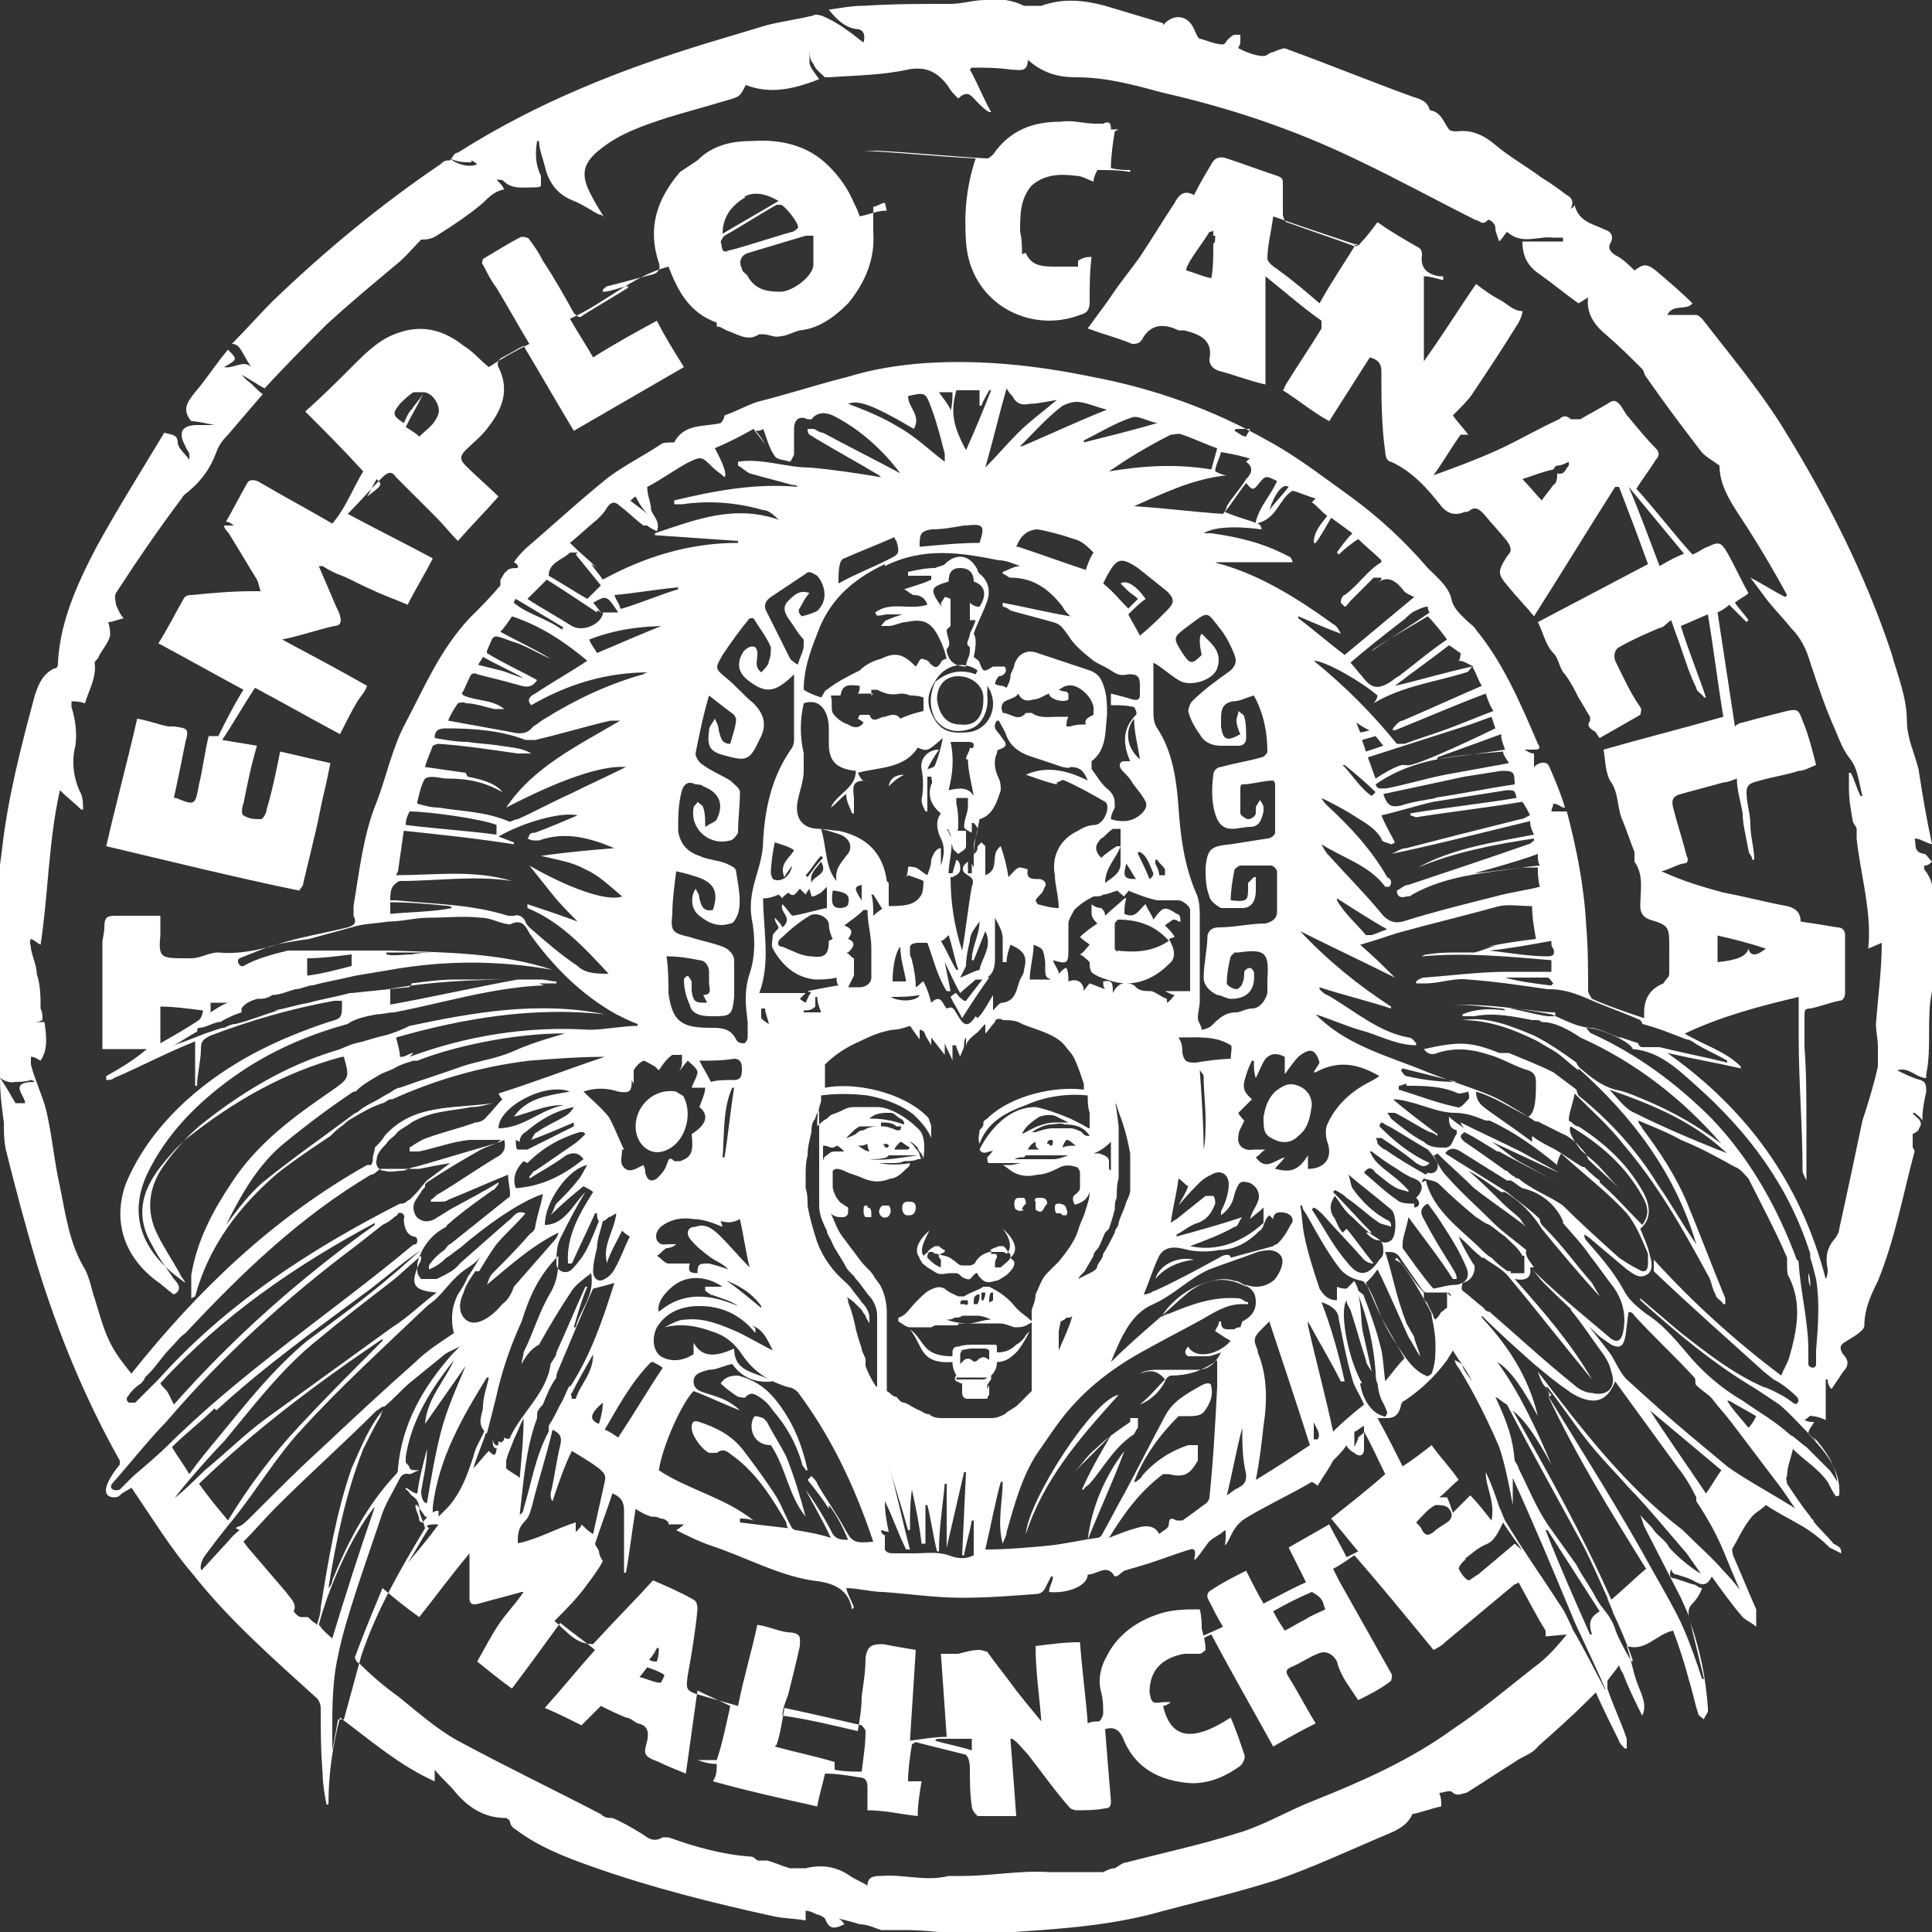
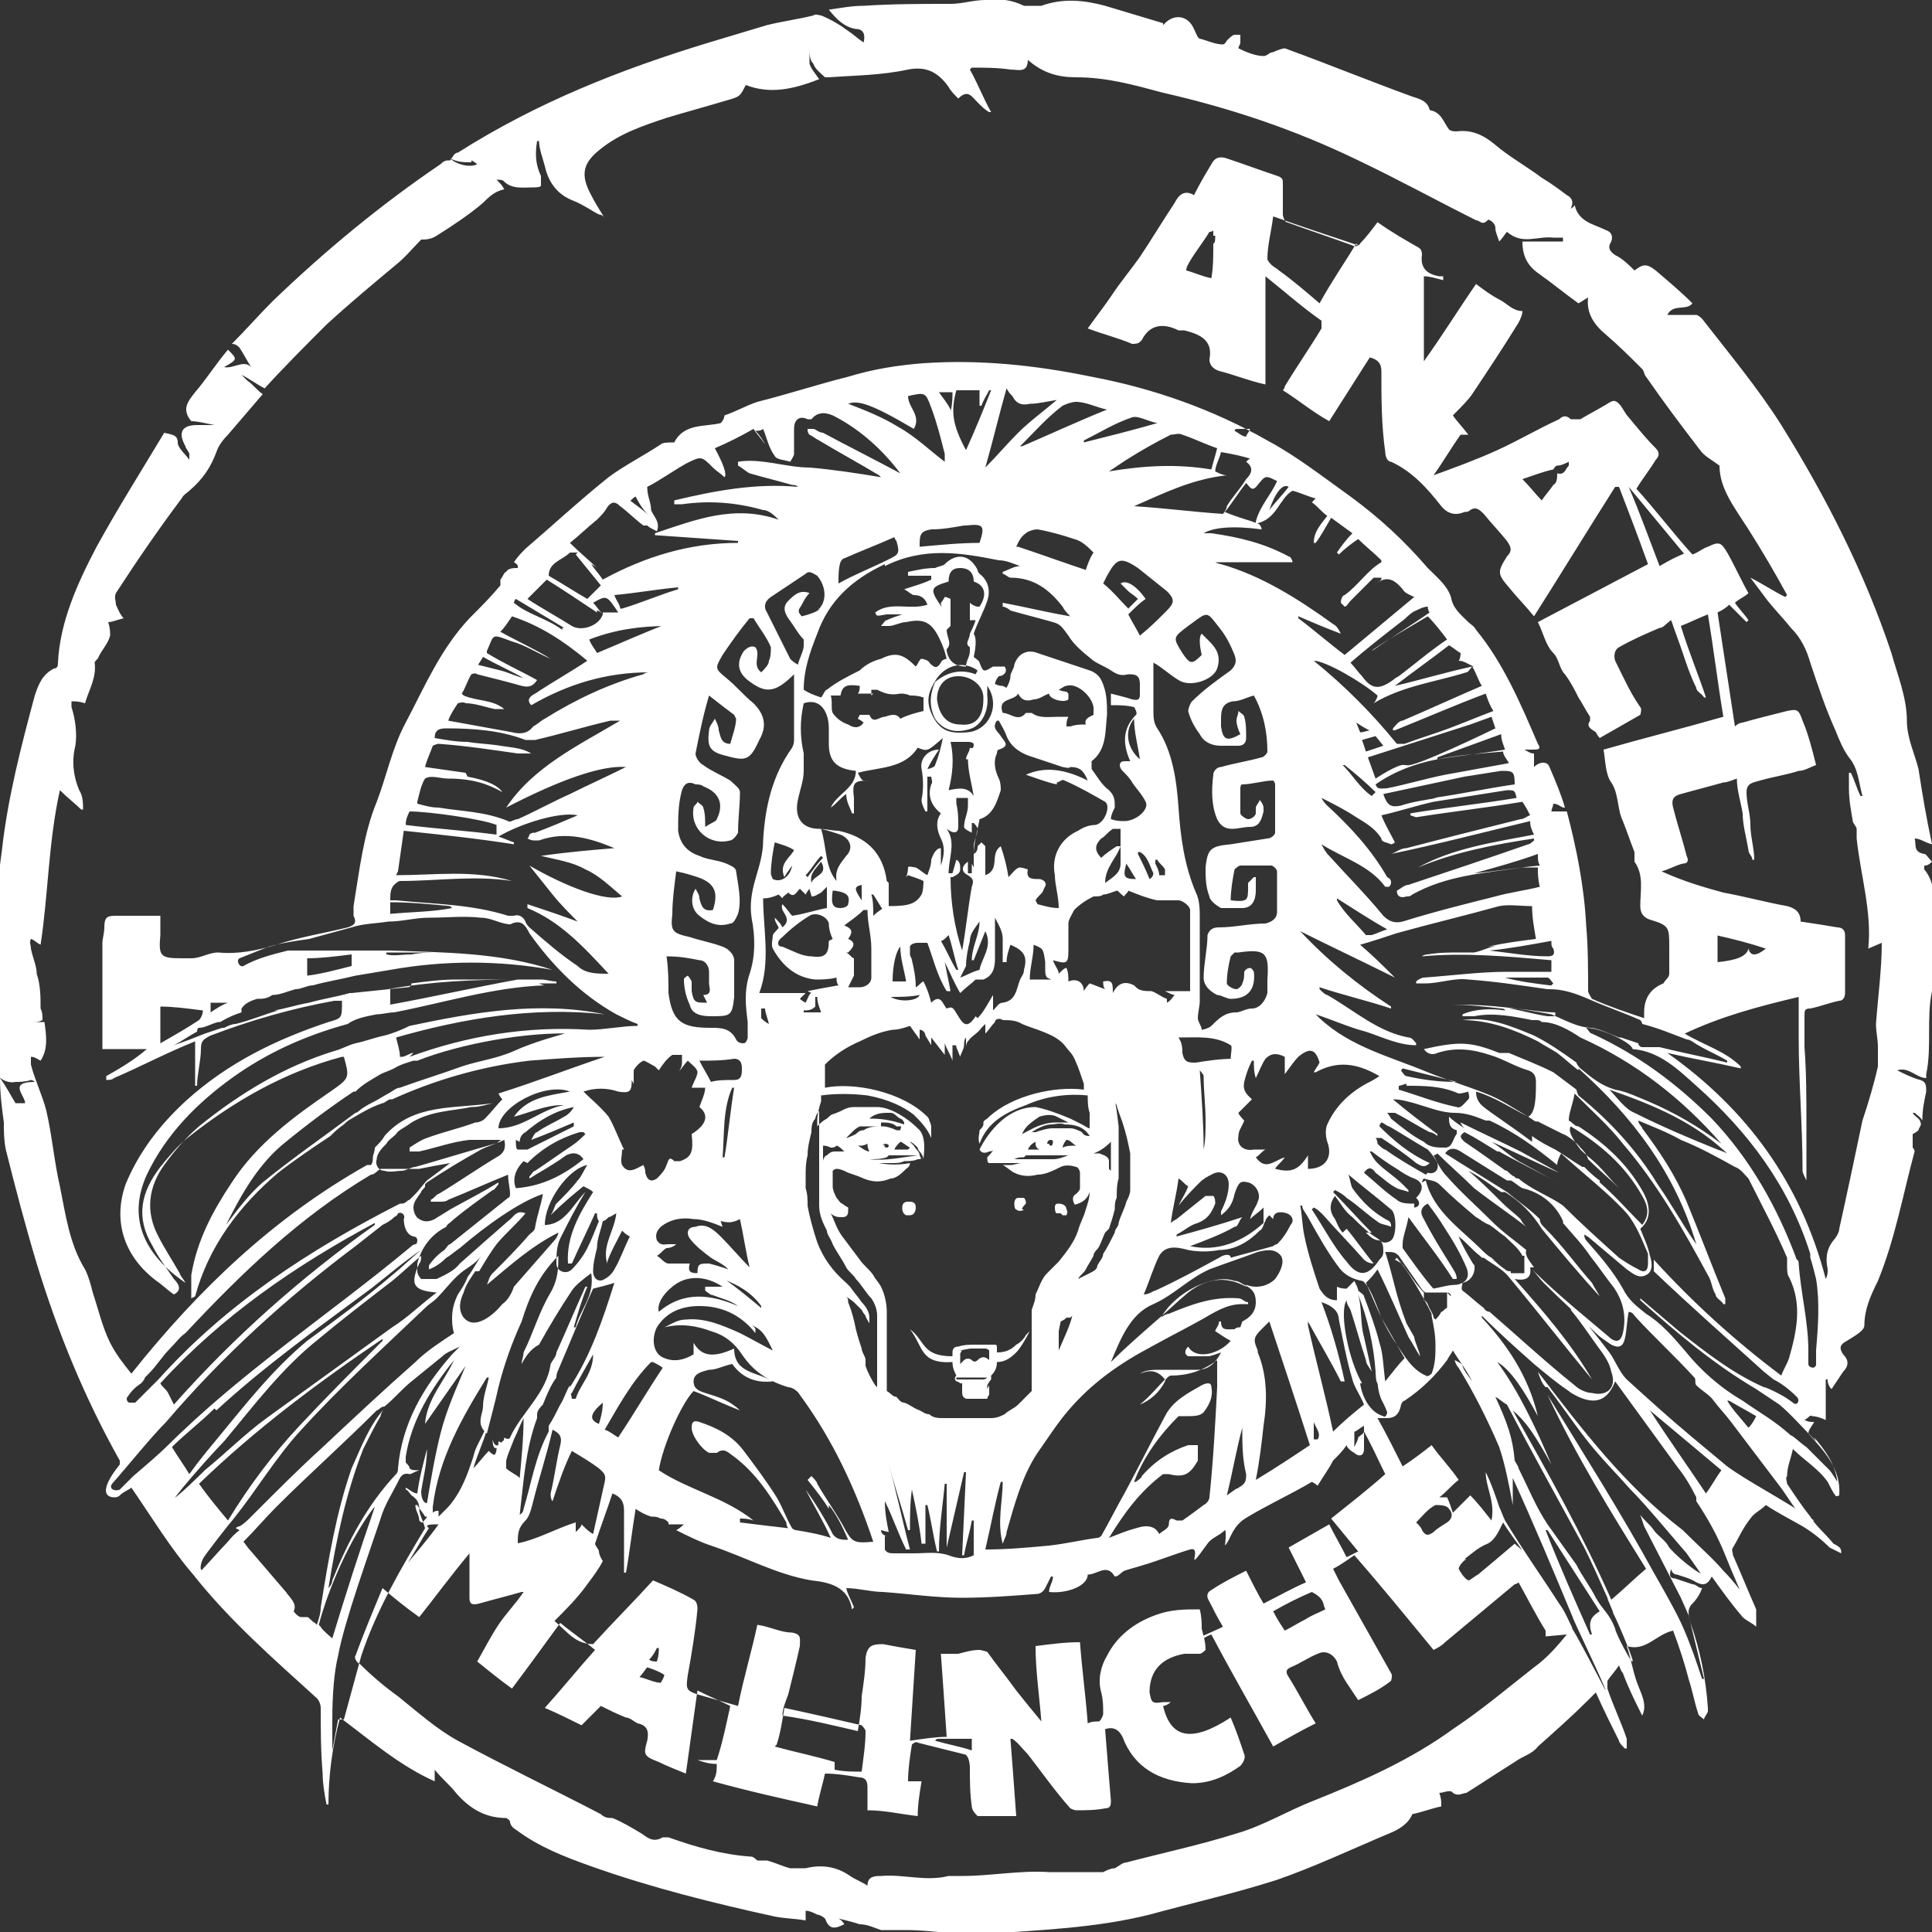
<svg xmlns="http://www.w3.org/2000/svg" id="Capa_1" version="1.1" viewBox="0 0 100 100">
  <rect x="0" y="0" width="100" height="100" fill="#333333" stroke="none" />
  <defs>
    <style>.st0{fill:#fff}</style>
  </defs>
-   <path d="M80.2 72.3c0-.2-.1-.3-.2-.5 0 .1.2.3.3.4M93.7 66.6c0-.2 0-.5-.1-.7 0 .2 0 .5.1.7M42.1 13.7c0 .6-1.1 1.4-1.7 1.4-.7 0-1.3-.1-1.7-.8 0-.1-.3-.2-.3-.4-.2-.4 0-.7.3-.8l3-.9h.4v1.6m-4.4-.8c-.4.1-.3-.2-.4-.5 0 0 .1-.2.2-.3.9-.5 1.8-1.1 2.7-1.6h.2c.2 0 1 1 .9 1.2 0 0-.2.2-.3.2-1.1.3-2.2.7-3.4 1m.9-2.8c.5-.3 1.1-.2 1.8.2-1 .6-1.9 1.1-2.9 1.7 0-.9.5-1.5 1.2-1.9M22.7 21.4c-.2.6-.6.8-1 1.2-.2-.2-.4-.3-.7-.5.3-.6.6-1.1.9-1.7-.2.3-.4.5-.6.8-.2.2-.3.5-.4.7-.6-.4-.6-.5-.2-1 .2-.2.4-.4.7-.6h.5c.5 0 .9.7.8 1.1M19 25.7c.2-.3.3-.6.5-.9.3.3.3.3-.5.9m26.9-14.8c-.5 0-.9.2-1.4.3-.1-.3-.2-.5-.3-.7-.3-.7-.7-1.3-1.3-1.9-1.1-1.1-2.5-1.4-4-1.3-1 0-2 .2-2.8 1l-.9.6c-1.2 1.4-1.7 2.9-1.1 4.7.1.3 0 .5-.3.6-.8.2-1.5.4-2.3.6-.1 0-.2.1-.3.2v.1c.4 0 .8-.2 1.3-.3v.1c-.8.5-1.5.9-2.3 1.4-.2.2-.3.1-.5-.1-.5-.9-1-1.8-1.6-2.7-.2-.4-.4-.7-.7-1.1 0-.1-.4-.2-.5-.1-.6.3-1.2.7-1.9 1.1 0 0-.1.3 0 .3.2.4.4.8.7 1.2.6 1 1.1 1.9 1.7 2.9-.8.4-1.5.8-2.1 1.2-.5-.4-.8-.8-1.3-1.1-1-.8-2.1-1.1-3.3-.7-1 .3-1.7 1-2.4 1.7-.8.8-1.6 1.6-2.5 2.4 1 1 2 2 3 3.1-.5.8-.9 1.9-1.6 2.7-1.2-.7-2.5-1.4-3.7-2.1-.3-.2-.6-.2-.7 0-.4.7-.7 1.3-1.1 2 .1 0 .3.1.4.2h-.5c0 .2.2.3.3.5.5.8.9 1.5 1.4 2.3.1.2.1.4.2.6h-.4c-1.1 0-2.2.1-3.2.2-.1 0-.3 0-.4.2-.4.7-.8 1.5-1.3 2.3 1.5.8 2.9 1.6 4.4 2.4-.5.8-.9 1.6-1.3 2.4h.1-.6c-.2.8-.3 1.7-.5 2.5-.2 1.1-.2 1.1-1.2.7H9c.2-.9.4-1.9.6-2.9.2-.7.1-.7-.6-.8h-.3c-.5-.1-1-.3-1.6-.4-.5 2.2-1.1 4.4-1.6 6.6 3.4.8 6.6 1.6 10 2.3 0-.1.2-.2.2-.4.2-.8.4-1.7.6-2.5.2-.8.3-1.5.5-2.3.1-.4.2-.9.3-1.4-.9-.2-1.7-.4-2.6-.6-.2 1-.4 2-.7 3 0 .2-.2.5-.3.5-.3 0-.6 0-.9-.2-.1 0-.1-.4 0-.6.2-1 .4-2 .7-3l-1.8-.3c.6-.9 1.1-1.8 1.7-2.7 1.5.8 2.9 1.6 4.4 2.4.3-.6.6-1.2.9-1.7.2-.3.4-.5.5-.8-1.4-.8-2.9-1.6-4.4-2.4 1-.2 1.8-.5 2.7-.7.3 0 .4-.2.3-.5 0-.1-.1-.3-.2-.5l-.9-2.1h.2c.3.2.7.4 1 .5.5.2 1 .5 1.5.7.6.3 1.2.5 1.9.8.4-.8.9-1.6 1.3-2.4-1.5-.8-2.9-1.5-4.4-2.3.6-.6 1.2-1.3 1.8-1.9.3-.3.5-.3.7 0l2.1 2.1c.4.4.7.8 1.1 1.2.7-.8 1.4-1.5 2.1-2.3-.5-.5-1.1-1-1.7-1.6-.3-.3-.3-.5 0-.8.4-.4.8-.7 1.1-1.1.8-1 1.2-2 .6-3.2-.1-.2 0-.4.2-.5.4-.2.7-.4 1.1-.6.9 1.5 1.7 2.9 2.6 4.4l5.7-3.3c-.5-.8-1-1.6-1.4-2.4-1.1.6-2.2 1.2-3.3 1.9-.4-.7-.8-1.3-1.2-2 1.8-.8 3.2-2.2 5.1-2.7.5 1.3 1.1 2.4 2.5 2.9v.2c.2 0 .3.1.5.2.6.2 1.1.6 1.7.2h.2c.3 0 .6.2.9.1.3 0 .6-.2 1-.3 1-.1 1.8-.7 2.5-1.4.9-1.1 1.4-2.3 1.3-3.7v-1.3c.2 0 .4-.2.6-.2M57.9 6.7h-.4c0-.2 0-.5-.4-.3h-.4c-.6 0-1.2-.2-1.8-.1-1.4 0-2.6.4-3.5 1.7 0 0-.2.2-.3.2-1.9-.1-3.8-.3-5.7-.4h-.7c1.9.1 3.8.3 5.8.4-.5 1.5-.6 2.9-.5 4.3.2 3.2 3.3 4.8 5.9 3.8.4-.1.5-.3.5-.7 0-.8 0-1.5.1-2.3-.2 0-.4 0-.7.2v.3h-1.1c-.7 0-1.3 0-1.6-.7 0 0-.2 0-.2.1 0-.4 0-.8-.1-1.2 0-.9 0-1.7.6-2.4.7-.6 1.5-.6 2.3-.5.3 0 .6.2.9.3 0-.2.1-.4.2-.6.6 0 1.1 0 1.7.1v-.1c-.3 0-.6 0-1-.1 0-.6.1-1.3.2-1.9M58.5 73.6c-.6.4-1.3.9-1.8 1.4-.4.3-.7.8-1.1 1.2l1.9-1.9c-.6 1-1.1 1.9-1.5 2.8h.1c0-.1.2-.2.3-.3.7-.8 1.2-1.8 2.2-2.5.1 0 .2-.3.3-.4v-.5h-.4M53.1 79.4c.9-2.8 2.8-5 4.8-7.2-1.3.2-4.7 5.5-4.8 7.2M58.2 75.1c-1 1.3-1.7 2.9-1.9 4.6.6-1.5 1.3-3 1.9-4.6M38.3 71.2c-.4 0-.7 0-1 .4.3.3.6.5.9.7.1 0 .4.1.4 0 .3-.3.5-.1.7 0 .3.2.5.4.7.7.7.8 1.2 1.7 1.5 2.7 0 .2.2.3.2.4h.1c-.3-1.4-.8-2.6-1.7-3.7-.5-.6-1.1-1-1.9-1.2" class="st0" />
-   <path d="M39.6 73.5c0-.1-.4-.2-.5-.2-.1 0-.2.3-.2.5 0 .6.4 1 1 1 .8 1.2.9 2.6 1.8 3.7-.3-1.1-.6-2.1-1-3.1-.3-.6-.7-1.2-1-1.8M46 40.7c.2-.2.4-.4.8-.6q-.7 0-.8.6M65.4 57.8c0 .6 0 .9.4 1.1.5.3 1 .3 1.4-.1.5-.4.6-.9.7-1.6 0-.4-.2-.8-.7-1-.5-.2-.8 0-1.2.3-.4.4-.5.8-.6 1.3M34.3 59.6c1.1-.3 1.6-1.8 1.1-2.8 0-.1-.3-.2-.4-.3-1.1-.2-2.1.7-2.1 1.8 0 .9.7 1.5 1.4 1.3M57.9 49.3s-.2-.1-.2-.2v-1.3s.1-.2.2-.2c1 0 1.9.3 2.6 1.1-.9.6-1.8.6-2.7.5m3-.7c-.1-.2-.3-.4-.5-.6.1-.1.3-.2.4-.3.1 0 .2 0 .3.1h.1c0-.1 0-.4-.2-.4-.6-.4-.7-.4-1.2.3-.1-.3-.3-.5-.4-.8-.3.2-.5.8-1.1.5 0-.3 0-.5.1-.8h-.1c-.3.3-.7.6-1 .9 0-.2-.1-.3-.2-.4-.2 0-.4-.1-.5-.2v.5c0 .2.2.4.3.5-.3.2-.6.4-.9.7.2.2.4.3.5.4-.2.2-.3.4-.5.5.2.1.4.3.5.4 0 .2 0 .5.2.6.3.2.7.3 1 .4 1.1.3 2.1-.1 2.9-.9.4-.3.3-.8 0-1.3M49.9 51.8c-.3-.2-.4-.4-.4-.4-.1 0-.3.2-.3.2.2.4.4.7.6 1.1.5-.8.9-1.4 1.4-2.1 0 0-.1 0-.2-.1-.3.4-.7.9-1 1.3M61.8 65.2c-.9-.2-1.8.3-2 1 .5-.6 1.2-.9 2-1M49.2 43.2c0 .2 0 .4.1.6 0 .2.2.3.3.4.1-.1.4-.2.4-.4V43h-.9M80.7 61.3h.2-.2" class="st0" />
  <path d="M62.9 12.2c0 .2 0 .4-.1.4 0 .7 0 1.2-.1 1.8-.5-.1-.9-.3-1.3-.4 0-.2.1-.3.2-.5.3-.5.7-1 1-1.5 0 0 .2 0 .2-.1v.3m7.4.4c-.6 1-1.3 2-1.9 3.1-.7-.6-1.4-1.2-2.1-1.7-.1-.1-.3-.2-.4-.3 0 0-.2-.2-.2-.3 0-.7.2-1.4.3-2.2 1.4.5 2.9 1 4.4 1.5m10.9 11.4c-.2.2-.2.5-.6.4 0 .2 0 .5-.2.6-.2.3-.4.5-.6.8-.3-.3-.6-.7-1-1.1.6-.2 1.1-.4 1.6-.5 0 0 .1-.2.2-.2.2 0 .4-.1.6-.2v.2m6.1 4.5c-.5.2-.9.4-1.4.7-.5-1.3-1-2.7-1.6-4.1 1 1.2 1.9 2.3 2.9 3.5m1.6 19.7c.9.2 1.7.4 2.6.7-.5.4-.8.4-.9 0-.1.4-.6.6-1.6.7v-1.4m8.5.4c0 1.4-.2 2.8-.3 4.2 0 .4.1.8.1 1.2v1c-.2.9-.5 1.9-.8 2.8-.4 1.9-.8 3.8-1.2 5.6 0 .2-.2.5-.3.6-.4.5-.4 1-.3 1.5 0 .2 0 .3-.1.5-1.3-5-4.1-8.8-8.2-11.7 1.3.3 2.5.5 3.8.8v-.1c-.8-.8-1.9-1.1-2.9-1.7 1.9-.9 3.8-1.4 5.9-1.9v2.1c0 2.3.2 4.6.2 6.9 0 .1.1.3.2.5v-2.8c0-1.4 0-2.8-.1-4.1v-1.6c0-.3 0-.4.3-.4.5-.1 1-.3 1.5-.4.2 0 .3-.2.3-.4v-3c0-.3-.2-.4-.4-.4-.6-.1-1.2-.2-1.9-.3 0-.5-.3-.7-.7-.8-1.1-.2-2.2-.5-3.3-.7-1.1-.3-2.1-.6-3.2-1.1.4-.1.7-.3 1.1-.4.3 0 .3-.2.2-.4-.2-.8-.5-1.7-.7-2.5-.1-.4 0-.6.4-.7.7-.2 1.5-.4 2.2-.6.2 0 .4-.1.7-.2 0 .6.2 1.2.3 1.8 0 .6.2 1.3.3 1.9 0 .2.2.3.2.5h.1c0-.6-.2-1.2-.2-1.8 0-.6-.2-1.1-.2-1.7 0-.5.4-.5.7-.6.7-.2 1.4-.3 2-.5.3 0 .6-.2.9-.3-.2-.8-.4-1.6-.7-2.3-.2-.6-.3-.6-.8-.5-.8.2-1.6.4-2.3.6 0 0-.2 0-.4.2-.3-2-.6-3.9-.9-5.9.2-.1.4-.2.6-.4l.9.9.1-.1c-.2-.3-.5-.6-.7-.9.2-.2.5-.3.7-.5-.4-.7-.7-1.4-1.1-2.1-.3-.5-.4-.6-1-.3-.3.1-.5.3-.8.4-1-1.1-1.9-2.3-2.9-3.4.3-.5.7-1 1-1.5.2-.2.2-.4 0-.6-.5-.5-.9-1-1.4-1.6-.2-.2-.3-.5-.5-.7-.2-.2-.3-.2-.6 0-.5.3-.9.5-1.4.8h-.5c-.2-.2-.4-.2-.6 0-1.1.5-2.1 1.1-3.2 1.6s-2.2.9-3.3 1.3c.5-.7.9-1.4 1.4-2.1h.4c-.3-.4-.6-.7-.8-1 .4-.4.8-.8 1-1.1.8-1.2 1.6-2.4 2.4-3.7.1-.2.2-.4.2-.6-.5 0-.8-.4-1.2-.6-.4-.2-.8-.5-1.2-.8-.9 1.3-1.7 2.6-2.7 4v-4.4c.3 0 .6.1 1 .2v-.2h-.2c-.6-.1-1-.4-.9-1.1 0-.1 0-.3-.2-.4-.7-.4-1.4-.8-2.1-1.3-.3.4-.6.8-.9 1.1 0 .1-.3.2-.4.1-1.1-.4-2.3-.8-3.4-1.2-.1 0-.2-.3-.2-.4V9.5c0-.2 0-.3-.3-.4-.9-.3-1.7-.6-2.6-.9-.3-.1-.6-.1-.8.3-.3.5-.6 1-.9 1.6-.5-.3-.8 0-1 .4-.6.9-1.2 1.9-1.8 2.8-.5.7-1 1.3-1.4 1.9-.4.6-.8 1.1-1.3 1.8.8.3 1.6.5 2.3.8.1 0 .3 0 .4-.1l.1-.1c.4-.8 1.1-.9 1.9-.5h.3c.8.2 1.5.5 1.3 1.5 0 .3.2.5.5.6.8.2 1.5.5 2.4.7v-5.6c1 .8 1.9 1.6 2.9 2.3v.4c-.6 1-1.3 2-1.9 3 0 0 0 .1-.1.2.8.5 1.5 1.1 2.4 1.6l2.1-3.3c.4.1.6.3.6.7 0 1.4 0 2.8.2 4.2 0 .2.1.5.3.5 1.1.5 1.9 1.4 2.6 2.3q.5.6 1.2.3c.1 0 .2 0 .3-.1.3-.2.5 0 .7.2.4.5.8.9 1.2 1.4.2.3.3.5 0 .8-.5.8-.5.9.1 1.6.4.5.9 1 1.3 1.5 1.4-2.2 2.8-4.5 4.2-6.7h.2c.5 1.3 1 2.6 1.5 4l-5.7 3c.3.6.4 1.2.8 1.6.3.3.3.8.6 1.1.3.4.5.8.7 1.2.2.3.4.7.6 1v.2c-.2.3 0 .4.3.6 0 0 .1.2.2.3l2.1-1.2s.1-.3 0-.4c-.5-.7-.9-1.6-1.3-2.4-.1-.3 0-.6.2-.7.7-.4 1.4-.7 2.1-1 .2 0 .3-.2.6-.4.2.6.4 1.1.6 1.7.2.6.4 1.2.7 1.8 0 .2.3.3.4.5h.1c-.4-1.2-.9-2.4-1.3-3.7.5-.2.9-.4 1.4-.6.3 1.8.5 3.5.8 5.3-2.1.6-4.1 1.1-6.2 1.7.1.6.1 1.3.4 1.7.4.6.3 1.4.6 2 .2.5.4 1.1.6 1.6v.5c.5.7.3 1.5.3 2.3 0 .4.2.6.5.7 1 .3 1 .4 1 1.4v1.4c0 .2-.2.3-.3.5q-1 .4-1 1.5v.3c-.9-.3-1.8-.6-2.7-1 0 0-.2-.3-.2-.4 0-1.1 0-2.3-.1-3.4-.1-2-.5-4-1-5.9h-.8c0-.1.1-.3.1-.4.2 0 .3.1.5.2h.1c-.2-.7-.5-1.4-.8-2.1-.1-.3-.5-.3-.8 0V39c-.2 0-.3-.1-.5-.2h.4c.3 0 .5 0 .3-.3-.9-2.1-1.8-4.2-3.2-5.9-.1-.2-.3-.3-.4-.4-.4-.4-.8-.7-.9-1.3-.2-.6-.7-1-1.2-1.5-1.2-1.4-2.5-2.6-4-3.7-1.4-1-2.8-2.1-4.3-2.9-2.8-1.6-5.9-2.7-9.1-3.3-2.9-.6-5.8-.9-8.7-.7-1.3.1-2.6.3-3.9.7-1.6.4-3.1.9-4.7 1.3-.6.2-1.1.5-1.7.7 0 0 0 .2-.2.4-.8.2-1.9 0-2.4 1-.3 0-.6 0-.7.1-.9.6-1.9 1.1-2.7 1.7-1.5 1.2-2.9 2.5-4.3 3.7-.2.2-.4.4-.6.7 0 0 .2.1.2.2v.1c-.2 0-.5 0-.6.2-.1 0-.2.3-.3.4v.3c-.5.6-1 1.1-1.6 1.7-1.5 1.6-2.3 3.5-3.3 5.4-.7 1.3-1 2.8-1.5 4.1-.7 1.7-.9 3.6-1.2 5.4v.5c.2.4 0 .5-.3.6-1.2.3-2.5.5-3.7.9-1 .3-2 .5-3 .4-.5 0-.9.3-1.4.3h-.5c-1.1 0-1.2-.1-1.1-1.2v-1H6.1c-.5 0-.7 0-.7.6 0 .3-.1.6-.1.8v5.5h2.3c-.7.6-1.4 1-2.1 1.4v.2c.1 0 .3 0 .4-.1 1.4-.6 2.7-1.3 4.2-1.9v2.3h.1c0-.6.2-1.3.2-1.9 0-.4.1-.5.5-.7 2.1-.8 4.2-1.4 6.4-1.8h.4v.1c0 .8 0 .8-.7 1-2.7.9-5.2 2.1-7.4 4.1-1.3 1.2-2.4 2.6-3.1 4.3-.7 2 0 3.8 1.6 5 .3.2.6.5.9.7.4-.2.3-.5 0-.8-.4-.6-.8-1.1-1.1-1.7-.9-1.5-.6-2.8.4-4.1.4-.5.9-1.1 1.4-1.5 2.4-1.9 5-3.4 8-4.2h.1c.3 1.1.3 1.1-.7 1.8-1.9 1.3-3.8 2.7-5.1 4.7-1 1.5-1.8 3-2.1 4.8V67.2l.2-.1c.7-2.6 2.3-4.7 4.3-6.4.9-.7 1.8-1.3 2.7-1.9.2-.2.4-.4.7-.6.1-.1.2-.2.4-.3.5-.3 1-.6 1.6-.8.1 0 .3-.2.4-.2h.1c2.2-1 4.6-1.7 7.1-2 1.3-.1 2.6-.2 3.9-.2-1.8.6-3.6 1.3-5.5 1.9.1.2.2.3.2.3-.3.3-.6.7-.9 1-.1.1-.3.2-.5.2-.8.3-1.7.5-2.5.8-.3.1-.6.3-.9.5v.2h.5c.9-.2 1.7-.5 2.6-.6H26c-.2 0-.2.2-.4.2-1.4.4-2.7.8-4.1 1.2-.2 0-.5.2-.7.2-.3 0-.6.1-.9 0-.3 0-.5-.3-.4-.6 0-.3.3-.6.5-.8.1-.2.3-.3.5-.5.1-.2.4-.3.8-.6 1-.6 2.1-.6 3.1-.8.4 0 .7-.1 1.1-.2-2 .3-4.1 0-5.6 1.7-.1.2-.3.4-.5.6 0 .2-.1.4-.1.5 0 .1 0 .3-.1.4H19c-4.8 2.7-8.7 6.4-12.2 10.8-.4-.5-.8-1-1.1-1.6-.4-.8-.6-1.7-.9-2.6-.1-.4-.2-.8-.4-1.2-.8-1.3-1-2.8-1.3-4.3-.3-1.3-.4-2.6-.7-3.9-.2-.8-.6-1.6-.8-2.4v-.4c.2 0 .3.1.5.2.4-.6.3-1.3.2-2h-.6c.2 0 .3 0 .5-.1 0-.2 0-.4-.1-.6 0-.6 0-1.2-.2-1.8 0-.4-.2-.8-.3-1.3 0-.2-.1-.3 0-.5.1 0 .3.2.5.3.4-2.6.4-5.3 1-8 .4.4.8.7 1.1 1h.1c0-.3 0-.7-.2-1-.3-.7-.4-1.5-.2-2.3.1-.6 0-1.4-.2-2v-.3c.2 0 .4 0 .7.1.2-.7.6-1.3.5-2.1 0-.1.2-.2.2-.3.2-.4.5-.7.6-1.1 0-.2 0-.4-.1-.7.2 0 .4-.1.8-.2-.2-.2-.3-.5-.4-.7 0-.2-.1-.4 0-.6 1.1-1.7 2.2-3.3 3.4-4.9.1-.2.3-.3.4-.4.7-.6 1.1-1.2 1.4-2 .1-.3.3-.6.6-.9l1.8-2.1c-.3-.2-.5-.5-.8-.7l-.3-.3c.4.2.8.5 1.2.7 1-1.1 2.1-2.2 3.2-3.3 1.2-1.1 2.4-2.1 3.6-3.1.5-.4.9-.9 1.3-1.3.2 0 .5 0 .8-.2.8-.5 1.7-1.1 2.4-1.7.3-.3.6-.6 1.1-.7-.1-.2-.2-.3-.4-.5.2 0 .3 0 .4.1.4.4 1 .3 1.5.3.1 0 .4 0 .4-.1v-.5c-.3-.6-.3-1.2-.2-1.8h.1c0 .4.2.9.3 1.3.2.9.7 1.5 1.5 1.8.5.2.9.5 1.3.7 0 0 .2 0 .3.2-.3-.5-.5-.8-.7-1.2-.6-1.1-.4-1.7.5-2.4 1-.8 2.2-1.2 3.4-1.6 1-.3 2.1-.6 3.1-.9.7-.2.7-.2 1-.8 1.3.5 2.5.2 3.8-.3-.2-.3-.4-.5-.5-.8v-.8c0 .3 0 .6.2.8.1.3.4.5.6.7h.2c1.4-.1 2.7-.1 4.1-.4 1-.2 1.6.2 2.1.9.1.2.3.4.5.6.5-.5.7-.1 1 .2.2.2.4.4.6.5h.1c-.4-.7-.7-1.5-1.1-2.2l.1-.1c.7 0 1.3 0 2 .1.4 0 .9.2.9-.5.8.7 1.6.9 2.5.9 1.6 0 3 .4 4.5.8 3.5.8 6.8 1.9 10.1 3.5 2.1 1 4.1 2.1 6.1 3.1.2 0 .3.3.6 0 0-.1.4.1.4.4 0 .2.1.4.2.7.2-.2.3-.4.4-.5.8.7 1.6.2 2.4.3h.5v.2h-2.1c0 .8.3 1.3.9 1.7.7.5 1.3 1 2 1.5.2-.1.3-.2.5-.3-.1.8.3 1.4.9 1.9.7.6 1.3 1.2 1.9 1.8.1.1.1.3.2.4.9 1.3 1.8 2.5 2.8 3.8.2.3.6.5 1 .8 0 1.2.8 2.2 1.5 3.3.7 1.1 1.4 2.3 2 3.4l-.1.1c-.6-.3-1.2-.7-1.8-1l.9 1.2c.4.5.8.9 1.2 1.4.5.5.8 1.1 1 1.8.4 1.2.8 2.4 1.3 3.5.2.5.4 1 .7 1.4.5.6.5 1.3.7 2h-.1c-.2-.4-.3-.8-.5-1.2h-.1v.8c0 .6.1 1.1.2 1.7 0 .1.2.3.2.4v.5c.2 1.9.8 3.8.6 5.7M94 69.9v.7c0 .3-.4.2-.4 0v-.7c0-1.5-.4-3-.5-4.5 0 0 0-.2-.1-.2-1-2.7-2.4-5.2-4.4-7.3-1.8-1.8-3.8-3.3-6.2-4.4-.1 0-.2-.2-.3-.3.8 0 2.4.8 2.4 1.1 1.4.1 2.4 1.1 3.3 1.9 2.7 2.4 4.8 5.2 5.9 8.7v.2c.1.3.2.7.3 1.1.2 1.2.1 2.5 0 3.7m-.1 4.5c.6.7 1.1 1.4 1.2 2.3 0 0-.3-.5-.4-.6l-1.2-1.2c-.3-.2-.7-.6-.8-.6-.9-.8-1.5-1.1-2.5-1.8-1.2-.7-2.2-1.6-3-2.6-.6-.7-1.2-1.4-2-1.9-.5-.4-.9-.7-1.2-1.3-.5-.9-1.2-1.7-1.9-2.5 0 0-.1-.1-.1-.3 0 0 .2.1.3.2.6.5 1.3 1.1 1.9 1.6.3.2.6.5 1 .3s.3-.7.2-1c-.1-.5-.3-.9-.5-1.4.6-.5.5-1.2.2-1.8-.8-1.5-2-2.6-3.4-3.5-.2 0-.3-.2-.5-.3 0-.4.2-.8.3-1.4.9.9 1.8 1.7 2.5 2.6 1.8 2.1 3.1 4.4 4.4 6.8.2.3.2.7.4 1 0 .2.3.3.4.5h.1v-.3c-.7-1.7-1.3-3.3-2-5-.6-1.4-1.4-2.6-2.3-3.8 0-.1-.2-.2-.2-.4.7.3 1.5.6 2.2 1 1 .4 1.9.9 2.8 1.4.3.1.5.4.7.6.7 1.4 1.4 2.7 2 4.1v.4c0 .2 0 .5.1.6.7 1.4.4 2.8 0 4.2-.1.3-.3.6-.4.9-2.4-1.8-4.6-3.8-6.6-6v.7-.1c2 1.9 3.6 3.3 5.7 5.2l.5.4c.4.2.8.5 1.2.9.2.2 0 .5-.2.3-.4-.3-.6-.4-1-.6 0 0-.4-.2-.5-.2-1.6-.7-3-1.8-4.4-2.9-.7-.6-1.3-1.1-2-1.7v.1c1.9 1.7 3.8 3.3 6 4.6l1.2.8c.5.4 1.4 1.4 1.9 1.9m-4.5-2.1c.5.3.9.5 1.4.8-.1.2-.2.4-.4.6-.4-.5-.8-.9-1.1-1.4m4.5 6.2s0 .1 0 0c-1.8-1.2-3.4-2-4.5-2.8l-1.8-1.5c-1.2-1-2.3-2-3.4-3-.4-.4-.6-1-.9-1.4-.6-.8-1.2-1.5-1.8-2.3 0 0-.1 0-.2.1.5.6.9 1.2 1.4 1.9.3.4.6.8.7 1.3.3.8-.2 1.3-1 1.1-.3 0-.7-.2-.9-.4-1.5-1.2-2.9-2.5-4.4-3.8 0 0-.2 0-.3-.2-.4-.3-.7-.6-1.1-.9-.1-.1 0-.3 0-.4.5-.1.7-.6.6-1v.1c-.3-.5-.6-1-.8-1.5.4.3.7.7 1.1 1l.1.1h.1c.4.3 1 .6 1.3 1 1.5 1.8 2.9 3.6 4.3 5.3-1.1-1.9-2.5-3.5-4-5.2.5.1.9 0 .8-.6h.2c-.2-.3-.5-.6-.4-.9-.6-.5-1.2-.9-1.8-1.5l-.1-.1c-.7-.7-1.5-1.4-2.2-2.2-.3-.3-.5-.7-.7-1.1 0 0 .1 0 .2-.1.6.6 1.3 1.2 1.9 1.8.9.7 1.8 1.3 2.7 2-.1-.1-.2-.2-.3-.4-.3-.3-.6-.5-.9-.8-.6-.6-1.2-1.2-1.8-1.7.6.3 1.1.7 1.7 1.1h.2c.8.5 1.4 1.1 1.9 1.9.9 1.1 1.9 2.3 3 3.5-.1-.2-.3-.5-.4-.7-.8-.9-1.5-1.9-2.4-2.8-.2-.2-.3-.3-.3-.5-.5-.5-1.1-.9-1.7-1.4-1.1-.7-2.1-1.3-3.2-2 .2-.3.5-.3.8-.1l2.4 1.5h.2c.2.1.4.3.6.4.9.2 1.7.8 2.1 1.7v.1c.5.6 1 1.1 1.4 1.7.4.5.8 1.1 1.2 1.6.5.7.7 1.5.5 2.4-.1.4-.3.5-.6.3-.6-.5-1.3-1.1-1.9-1.6-.7-.6-1.5-1.3-2.2-2 .2.2.4.5.6.7.9.9 1.8 1.7 2.7 2.6.2.2.5.4.8.6.4.2.6.1.7-.3.1-.4.1-.9.2-1.4 0 0 .2 0 .3.2 1 1.1 2.1 2.1 3.1 3.2.1.1 0 .3.1.4.3.3.7.5.9.8.3.4.6.7.9 1.1l2.5 3.3c.4.5.8 1.3 1.4 1.8M85.4 73c1.2 1 2.5 2.1 3.7 3.1-.3.4-.5.8-.8 1.2-1-1.5-2-2.9-2.9-4.3m5.3 10.1c-.5-.6-.9-1.2-1.5-1.8-.5-.6-1.3-1.3-2.1-2.1-3-2.3-5.2-5.2-7.5-8.2.1.3.2.6.4.8h.1c.7.9 1.3 1.8 2 2.7.7.9 1.5 1.7 2.3 2.6.8.8 2.2 2.5 2.9 3.3l.7 1c.2.2-.9-.5-1.6-1.3-.2-.4-.6-.6-.8-.9-.2-.3-.5-.5-.7-.8l.2.6 1.9 3.7.4.9.8 3.3h-.1c-.3-.9-.6-1.8-1-2.7-.3-.7-1.1-2.1-1.5-2.8-1.7-3.1-3.6-6.1-5.5-9.2 1.5 3.2 3.3 6.1 5.1 9-.6.5-1.2 1.1-1.8 1.6-1.5-3.4-3.3-6.6-5.1-9.8.7.6 1.1 1.2 2 2.8-.8-1.9-1.7-3.8-2.8-5.3.7.4 1.4 1.5 2.1 2.8-.5-2.1-1.6-3.7-2.9-5.1v-.1c.9.9 1.8 1.7 2.7 2.5.6.5 1.2 1 1.8 1.4.1.1.3.2.5.3.9.4 1.5.2 1.9-.8 1.1 1.5 2.1 2.9 3.2 4.4.4.5.7 1 1 1.6v.2c.6.9 1.1 1.8 1.5 2.8.4 1 .8 1.9 1.2 2.8m-6 2.7c0 .2-.9-1.5-.9-1.7-.3-.8-.6-.9-1-1.6-.3-.6-.7-1.1-1-1.7l-1.5-2.1c-.6-.9-1-1.9-1.5-2.9 0-.1-.1-.2-.2-.4-.1-1.2-.4-2-1-3.3.2.1.4.3.6.4 1.3 2.5 2.7 5 4 7.4.4.8.8 1.7 1.2 2.6 0 .1.3.7.3.8.3.6.8 1.8 1 2.4m-2.1-1.3h-.1c-.8-1.8-1.6-3.6-2.3-5.4h.1l2.7 4.2c-.5.3-.6.6-.4 1.2m-1-.3c-.2-.4-.4-.9-.7-1.3-.9-1.4-1.9-2.8-2.8-4.3-.1-.2-.2-.5-.3-.7-.2-.6-.4-1.2-.7-1.8 0 .8.5 1.5.3 2.5-.4-.5-.7-.9-1.1-1.3l-.9.9c-.1-.3-.2-.6-.3-.8h-.4c.4-.3.6-.6 1-.9-.4-.6-.9-1.1-1.4-1.8-.5.4-.9.7-1.5 1.1-.4-.8-.8-1.6-1.3-2.5h.5c.4 0 .6-.2.7-.6 0-.1.1-.3.2-.3.9-.6 1.6-1.3 2.2-2.1.1-.2.2-.3.3-.5.3.5.7 1 1 1.6-.2-.3-.4-.5-.5-.8 0-.1-.2-.2-.4-.3 0 .1.1.3.2.4.8 1.3 1.5 2.7 2.1 4.1.3.9.5 1.9.7 3v-1.4c1.1 2.4 2.1 4.8 3.1 7.2 0 .1 1.7 3.6 1.7 3.8 0 0-1.7-3.3-1.8-3.3m-5.5-3.5c.4-.3.7-.6 1.2-.8.4-.2.6-.7.8-1.1.3.5.7 1 1.1 1.6-.1-.2-.3-.3-.5-.5-.7.6-1.3 1.1-1.9 1.6-.2.1-.4.3-.5.3-.2-.1-.4-.4-.5-.6 0-.1.2-.4.4-.5m-2.6-1.9c.3-.3.6-.7 1-.9.2 0 .6 0 .7.2.2.2.2.5-.1.7-.3.2-.5.3-.7.5-.3.2-.4.2-.6-.1 0-.1-.2-.3-.3-.4m-4.7 4.5c-.4.2-.7.3-1 .5-.4.2-.7.4-1.1.6-.2-.3-.4-.6-.6-1 .7-.4 1.3-.7 2-1 0 0 .4.2.5.4.1.1.1.3.2.5M48.5 90h1.8v.6c-.6-.2-1.2-.3-1.9-.5m-8.2.2c.2-.6.3-1.3.4-1.9 1.4.3 2.7.6 4 .9 0 0 .2.2.2.3 0 .7-.1 1.3-.2 2.1-.5 0-.9 0-1.4-.1v-.4c-1-.3-2-.5-3.1-.8m-6.5-4.5c.2-.2.3-.4.4-.6h.1c0 .2 0 .4-.1.7-.1 0-.3 0-.4-.1m.8.7c0 .2-.2.5-.2.5-.3 0-.7-.2-1.1-.3.2-.2.3-.4.4-.5.3.1.6.2.9.4m46.7-2.1c-.5.6-1 1.2-1.7 1.7-1.4 1.1-2.7 2.2-4.2 3.2-2.2 1.6-4.7 2.7-7.2 3.7-1.3.5-2.6 1.3-4 1.7-1.9.6-3.8 1-5.7 1.5-.2 0-.4.2-.6.3-.2 0-.4.1-.6.2h-2.8c-1.5-.1-3 .2-4.5.2h-.7c-1.2.3-2.3-.1-3.5 0-.3 0-.7 0-.7.5-.3-.2-.6-.3-.9-.5-.7-.5-1.5-.6-2.3-.4h-.8c-.4-.1-.8-.3-1.2-.4h-.5s-.2-.2-.3-.2c-1.5-.1-2.9-.5-4.3-1h-.3c-.5.3-.8 0-1.1-.2-.5-.3-1-.6-1.5-.8-.2 0-.4 0-.6-.2-2.5-1.3-5-2.5-7.4-3.8-1.1-.6-2.1-1.5-3.1-2.3-.7-.5-1.4-1.1-2-1.7-.1 0-.3-.3-.2-.4.4-1.1.9-2.3 1.4-3.5.7.6 1.2 1 1.9 1.5.8-1 1.6-2.1 2.6-3.3v2.3c0 .3.1.4.5.3.7-.2 1.5-.4 2.2-.6h.1c-.4.6-.9 1.1-1.3 1.7-.4.6-.7 1.2-1.1 1.9.5.4 1.1.9 1.8 1.4.9-1.2 1.7-2.3 2.5-3.4.6.5 1.2.9 1.8 1.4-.9 1-1.7 2-2.6 3 .7.3 1.3.6 1.9.9l1-1c.4.2.8.4 1.3.6.2 0 .4.2.6.3.5.1.6.4.5.9-.2.7-.2.8.6 1.1.4.2.9.4 1.4.6.2-1.4.4-2.9.6-4.3.6.3 1.1.5 1.7.8-.2.9-.4 1.9-.7 2.8h-1c.3.1.6.2 1 .2 0 .3 0 .6-.2.9 1.8.5 3.6.9 5.4 1.3.1-.6.3-1.2.4-1.7.6 0 1.2.1 1.8.2.3 0 .4.2.4.5v1.2c.9 0 1.7.2 2.6.3 0-.6.1-1.2.2-1.8H47c0-.6.1-1.3.2-1.9 0 0 .2-.2.3-.1l2.4.6c.2 0 .3.4.3.7 0 .7 0 1.3.1 2 0 .2.2.4.3.5h2c-.1-1.4-.2-2.7-.3-4h.1c.3.2.5.5.8.8.7.9 1.4 1.9 2.2 2.8 0 0 .2.1.3.1.5 0 1 0 1.5-.1.3 0 .3-.2.3-.4-.1-1.2-.2-2.4-.3-3.7q.6-.2.9.4c.6 1.6 1.9 2.3 3.6 2.4 1 0 1.8-.4 2.5-.9.1-.1.3-.4.2-.6-.2-.6-.4-1.2-.7-1.9-2 1.3-3.1 1.1-3.5-.6.1 0 .3-.1.4-.2h-.4c-.6.1-.6 0-.7-.5 0-1.2.7-1.8 1.8-2h.8c.1 0 .3-.2.3-.2 0-.4-.1-.7-.2-1.1 0-.3 0-.6-.1-1-.8 0-1.5 0-2.3.3-1.1.4-2 1.1-2.5 2.1-.3.5-.5 1.2-.3 1.9.1.4.1.7.1 1.1 0 .1-.1.3-.2.4-.2 0-.4 0-.6.1-.1-1.4-.3-2.8-.4-4.2-.8 0-1.5.1-2.3.2 0 1.3.2 2.6.3 3.9-.5-.6-.9-1.1-1.3-1.6-.5-.7-1-1.3-1.5-2 0 0-.3-.1-.4-.1-.4 0-.7.1-1.1.2h-.9c.1 1.4.2 2.8.3 4.3-.6 0-1.2.1-1.9.2.1-1.6.2-3.1.3-4.7-.6-.1-1.2-.2-1.7-.3-.6 0-.8.1-.9.7 0 .7-.1 1.3-.2 2 0 .6-.1 1.2-.2 1.8-1.3-.3-2.5-.6-3.9-.8 0-.4.2-.8.3-1.1.2-.8.4-1.6.6-2.5 0-.4.1-.6-.4-.7-.6 0-1.1-.3-1.8-.4-.3 1.4-.7 2.7-1 4.2l-2.1-.6c-.6-.2-.6-.3-.5-1 .2-1.1.4-2.3.5-3.4 0-.1 0-.4-.2-.5-.7-.4-1.4-.7-2.1-1-1 1.1-2.1 2.2-3.1 3.3-.9 0-1.3-.6-2-1.2.6-.6 1.2-1.2 1.7-1.9.3-.4.6-.8.8-1.2 0 0-.2-.3-.2-.5 0-.1-.2-.3-.2-.4.3-.9.6-1.7.9-2.6.5.2.6.5.6.9V81.4h.1c.2-1.1.3-2.1.5-3.3.3.2.5.3.8.4.2 0 .3 0 .5.1.2 0 .3.1.4.2v.1h.8s-.2.2-.4.3c.6.3 1.2.6 1.8.8 1.8.6 3.4 1.5 5.2 1.8.9.1 1.9.3 2.1 1.5l.1-.1c-.1-.3-.3-.6-.4-1 .6 0 1.3.2 1.9.2 1.4.1 2.7.3 4.1.3 1.3 0 2.6-.1 3.9-.2.1 0 .3-.1.4-.3l.3-.6h.1c0 .3-.2.5-.2.8.9.1 2-.3 2-.9.5 0 1-.6 1.4.1.2 0 .3-.2.5-.3.3-.1.7-.2 1-.3.4-.1 2-.7 2.4-.8.7-.2-.4 1.5.9-.3.2-.3.6-.4.9-.7.1 0 0 .9 0 .8.3-.3.3-.8.9-1.3.7-.5 2.8-1.5 3.6-2 0 0 .2.1.3.2.3-.5.6-.9.8-1.3.3-.3.5-.5.7-.8 0 .1.2.3.4.4.2.2.5.2.5-.2v-.9c0 .1-.2.2-.3.3 0 .1-.1.3-.2.5v-.8c.1 0 .3-.2.5-.3v.3c.4.7.7 1.4 1.1 2.2-.9.8-1.8 1.5-2.8 2.3.5.6.9 1.1 1.4 1.7l-.6.3c-.3-.6-.6-1.1-.9-1.7l-2.1 1.2.9 1.8c-.7.3-1.4.7-2.2 1.1-.3-.5-.6-1.1-.9-1.7-.6.3-1.2.6-1.8 1-.2.1-.3.3-.1.6.2.4.4.8.7 1.3-.4.2-.9.4-1.3.6v.1c.2 0 .4-.2.7-.3 1 1.9 2.1 3.8 3.2 5.8.7-.4 1.4-.8 2.2-1.2-.5-.8-.9-1.6-1.4-2.4-.2-.3-.1-.4.1-.5.5-.2.9-.5 1.4-.7.4-.2.8 0 1 .4.1.4.3.8.5 1.1l.6.9c.6-.3 1.2-.6 1.7-1 0 0 .1-.3 0-.4l-2.7-4.8-.3-.6c.4-.2.8-.5 1.1-.7 1.4 1.6 2.7 3.2 4.1 4.9.2-.1.4-.2.6-.4l3.6-3s.1 0 .2-.1c.5.9.9 1.7 1.4 2.5v.3M17.5 89c-.1.5-.2 1.1-.3 1.6V89c0-1.3.1-2.5.3-3.3.3-1.7 1.6-5.3 2.2-7.1.2-.7.6-1.3.9-1.9.1-.2.2-.5.6-.4.1 0 .2-.1.5-.2-.3 0-.4 0-.5-.1 0-.1-.1-.2-.2-.3v-.3c.3-1.9 1.3-3.5 2.5-5-.5 1.1-1.4 2-1.5 3.3l2.1-3c-.5 1.2-1 2.3-1.3 3.5-.3 1.2-.5 2.4-.7 3.6-.2 0-.3-.3-.3-.6.1-.7.3-1.4.3-2.2-.2.8-.4 1.5-.5 2.3-.2 0-.4-.2-.6-.3v.1c.1 0 .2.2.3.3.3.2.4.4.4.7 0 .3.2.6.3 1-1.2 2-2.5 4.2-3.3 6.6l-.9 3.3Zm-1-4.9c.5-1.9 1.6-4.4 2.8-6l.1-.1c-.8 2.3-1.5 4.5-2.2 6.8-.6-.5-.6-.6-.6-.6m-.3-.2c-.2-.1-.3-.3-.4-.3h-.3c-.2 0-.4-.3-.4-.3.2-.4-.2-.7-.4-1L13 80.3c-.2-.2-.3-.4-.4-.5.6-.6 1.1-1.2 1.7-1.8 1.7-1.7 3.5-3.3 5.2-5 .1 0 .2-.2.4-.2.5-.4.9-.9 1.4-1.3.5-.4 1.1-.9 1.6-1.3.2-.2.5-.3.9-.5l-.4.4c-1.5 1.7-2.6 3.6-2.8 5.9 0 .1 0 .2-.1.3-1.5 1.6-2.5 3.5-3.3 5.5 0 0 0 .2-.2.4.4-2.5.9-4.9 1.8-7.2.3-.6.6-1.2.9-1.7 0-.1.1-.3.2-.4-.8.9-1.2 2-1.7 3.1-.8 2.3-1.2 4.7-1.6 7.2 0 .3-.1.6-.2.9m-4-4.9c-.4.3-.5.5-.7.7-.2.2-1 1.1-1.2 1.3-.1.2-.2-.1 0-.5 0-.1 1.5-2 1.6-2.1 1.2-1.5 2.2-3.2 3.5-4.6 2-2.2 4.2-4.2 6.4-6.3.2-.2.4-.3.6-.5.5-.5.9-1.1 1.5-1.5.3-.2.6-.4.8-.7-.2.3-.4.7-.7 1.1-.1.3-.3.6-.5.9-.2.4-.3.8-.3 1.2 0 .2 0 .5.1.8-.6.4-1.4.9-2 1.5-1.7 1.5-3.3 3-4.9 4.5-1.1 1-2.2 2.1-3.2 3.1l-.4.4c-.2.2-.4.4-.6.5 0 0-.1 0-.2.1m7.6-9.7c-1.5 1.5-2.9 2.9-4.3 4.4-1.4 1.5-2.6 3.1-3.7 4.9-.5-.6-1-1.2-1.5-1.9 2.9-2.8 6.1-5.2 9.5-7.5M9 77.6c.4-.6 2.1-2.5 2.6-3 1.5-1.8 3-3.8 4.9-5.3 1.2-1 2.5-2 3.8-3 .5-.4 1-.9 1.5-1.3 0 .1 0 .3-.1.4-.5 1.1-.3 1.4.9 1.5-.8.6-1.5 1.3-2.3 1.8-2.2 1.6-4.3 3.1-6.5 4.7-1.1.8-2.1 1.8-3.2 2.7-.1.1-1.5 1.5-1.7 1.5m2.3-4.6c2.5-2.3 5.3-4.3 8-6.3.9-.7 1.7-1.4 2.6-2-.5.4-1 .9-1.5 1.3-1.4 1.2-2.9 2.3-4.4 3.4-1.8 1.5-3.2 3.3-4.6 5-.5.6-1 1.2-1.5 1.9-.3-.5-.6-.9-.9-1.4.7-.7 1.5-1.3 2.2-2m8.3-9.5c-3.8 2.7-7.3 5.8-10.4 9.3l-.3-.6c-.1-.2-.3-.3-.4-.5 3.2-3.5 7-6.1 11.1-8.3m13.4-7.2v-.7c.1-.2.3-.4.5-.5.1 0 .4.2.6.3l.2.2c.2-.3.4-.6.7-.8h.5v.4c0 .2-.1.4-.2.5.2-.2.3-.4.5-.6.2.2.5.4.5.6 0 .2-.2.5-.3.8h.7c0 .3-.2.7-.3 1 .5.4.4.9-.4 1.4.1.9 0 1.2-.6 1.4h-.3c-.3-.3-.3 0-.4.2-.1.3-.3.5-.5.7-.3.2-.5.1-.6-.3 0-.1 0-.2-.1-.4-.4.2-.8.5-1.1 0-.1-.2 0-.5 0-.8h.1c-.3-.6-.5-1.2-.8-1.7-.4-.5-.9-.9-1.3-1.3.6-.2 1.2-.2 1.8 0 .6.1.7 0 .7-.6M23.4 47c-1 .2-2.1.2-3.2.3v-.6c1 0 2.1.1 3.1.2m2.4-4.2v.5c-1.5-.2-3.1-.3-4.7-.5 0-.3.1-.5.2-.7 1 0 3.8.4 4.5.7m3.4-10.2v.1c-.8-.6-1.8-.8-2.5-1.4 0 0 0-.1.1-.2l2.5 1.5Zm1.8-.9c.1 0 .2.1.3.2-.2.6-1.1.9-1.6.6-.8-.5-1.7-1-2.3-1.4l1-1c.8.5 1.7 1.1 2.6 1.7m-1.1-3c.4.5.9 1.1 1.3 1.6l-.7.7c-.7-.4-1.3-.8-2-1.2 0-.7.7-.8 1.1-1.2h.4m19.3-7.4c-.2-.4-.4-.6-.6-.9h.7c0 .3 0 .6-.1 1m.8 5.9c.9-.1 1 0 .7.9-1 0-2 .1-3.1.2 0-.6 0-.8.6-.9.6 0 1.1-.1 1.7-.2m2.8-4.8c-.6.6-1.1 1.2-1.7 1.8.4-1.4.7-2.7 1.1-4.1.1.2.2.3.3.4.2.4.5.5.9.4.4 0 .8-.1 1.4-.2-.7.6-1.4 1.1-2 1.7m.1.7c.7-.7 1.4-1.5 2.2-2.1.2-.1.5-.2.7-.2.5 0 1.1.3 1.6.4-1.5.6-3 1.3-4.4 1.9m3.2-.3c.8-.4 1.6-.9 2.5-1.2.3-.1.8.2 1.3.3-1.4.4-2.6.7-3.8 1m6.6 1.4c-1.8-.3-3.5-.2-5.3.1l.9-.6c.8-.5 1.5-.9 2.3-1.3.2 0 .4-.1.6 0 .6.2 1.2.5 1.8.7-.1.4-.2.7-.3 1.1m10 15.3c-.3-.1-1.5.7-1.5.7l-.4-1.1 5.3-1.7 1.1-.4.2.6s-4.3 2.1-4.6 1.9m1.6-.4 3.3-1.2c0 .3.1.5.2.8-1.2.2-2.3.3-3.5.5m.4.8c-1 .2-2 .5-3 .7-.3 0-.5.1-.6-.2 2-1.4 4.3-1.5 6.6-1.7 0 .2.2.4.3.6l-3.3.6m-.4 1.2c-.6.1-1.3.2-1.9.4-.5.1-.7 0-.9-.6l4.2-.9c.6-.1 1.3-.2 1.9-.3.6 0 .7 0 .7.7-1.4.2-2.8.5-4.2.7m-3-.3-.2.2c-.6-.4-1-1.1-1.5-1.6h.1c.5.4 1.1.9 1.6 1.4m0-2.9.4.5-.9.3-.2-.6.7-.2Zm-.8-.2-.2-.5s.6.4.7.4l-.4.1m-1.3 8.6c.8.5 1.7 1.1 2.6 1.6-.3.1-.5.2-.8.3h-.3c-.5-.6-1.1-1.1-1.5-1.8m13.6 14.5c-.3-.2-.6-.5-.8-.7h-.1c-.5-.3-.9-.6-1.4-.9-.4-.2-.8-.4-1.2-.7v.3c-.8-.6-1.4-1-2.1-1.5-.4-.3-.8-.5-.8-1.1 1 .3 1.7.8 2.7 1.3l.3.2c.1.1.2 0 .3.1l1.2.6c.1 0 .7.4.9.7.2.2.3.3.4.6.5.5 1.1 1 1.6 1.5-.4-.4-.7-.8-1.1-1.2-.3-.3-.6-.5-.9-.8-.2-.3-.7-.9-.5-1.2 1.5.9 2.8 2 3.7 3.6.3.5.4 1 0 1.5-.7-.7-1.4-1.5-2.2-2.2m-10.3-5.7s0-.1.1-.2l2.8.7c-.9 0-1.7-.1-2.6-.3-.1 0-.2-.2-.3-.3m.3.8c.9 0 1.8 0 2.7.4 0 0 .2 0 .5-.1 0 .1.1.3 0 .4-.2.2-.4.5-.6.4-1-.2-2-.6-3-.9v-.2c.1 0 .3-.1.4-.1m1 4.7c-.7-.4-1.4-.8-2.1-1.3-.1 0-.3-.2-.4-.3 0 0 0-.2-.1-.3h.3c.6.4 1.2.8 1.8 1.3.2.1.4.3.7 0-1.1-.5-1.9-1.2-2.6-1.9 0 0 0-.1.1-.2.1 0 .3.2.4.2.7.4 1.3.8 2 1.2.2.2.4.5.5.7.1.4-.2.6-.5.5m-.3.5s0-.1.1-.2c.3.1.6.1.8.3.6.6 1.3 1.2 1.9 1.7.2.1.4.3.7.4.3.2.5.4.8.6.3.3.7.6.9 1h.1v.9h-.7v-.1c-.1 0-.2 0-.3-.1-.3-.2-.5-.4-.7-.6-.2-.1-.4-.3-.5-.4-1.1-1.1-2.5-2-2.9-3.6m.3 5.5c-.5-.6-1-1.3-1.5-2v-.2c0-.4.2-.8.3-1.4.8 1.1 1.6 2.1 2.3 3.2h.2c0-.3-.2-.5-.3-.7-.5-.8-1-1.6-1.4-2.4-.2-.3-.2-.6.2-.8.3.4.6.8.9 1.3.4.6.8 1.3 1.1 2 .2.5 0 .8-.5.9-.4 0-.7.1-1.2.2m-2.5 4.8c-.1-.7-.1-1.4-.3-2-.2-.8-.5-1.6-.8-2.4 0-.1-.2-.2-.3-.3 0-.1-.1-.3-.2-.5l-.4.4c-.1 0-.3 0-.5-.1v.7c-.5 0-.7-.3-.9-.6-.3-.9-.6-1.8-.8-2.8-.1-.5-.1-1-.2-1.5h.1c0 .2.2.4.3.6.5.9 1 1.8 1.6 2.6.3.4.7.6 1.2.7.1 0 .2.2.3.3.3.5.5 1.1.7 1.6l1.2 2.1c-.3.3-.6.7-1 1.2m-1.2.1c-.7-1.2-1.2-3.7-.8-4.3 0 .2.1.3.2.5.3.9.5 1.7.8 2.6 0 .2.2.4.3.6l-.4-1.8c-.2-.7-.1-1.5-.3-2.2.5 1.3.8 2.6.9 4 0 0 0 .5.1.6.1.9.3.9.5 1.5 0 .1-.1.3-.2.2-.7-.2-1.1-1-1.2-1.7m-5.9-5c-1.1-.6-2.1-.4-3 .3-.6.5-1.1 1-1.7 1.5-.8.7-1.6 1.4-2.3 2.1.5-1.2 1-2.5 2.2-3 1.1-.5 1.8-1.3 2.9-1.8.8-.3 1.7-.6 2.5-.9.4-.1.9-.2 1.2.2.2.3 0 .8-.3 1.2-.4.4-1 .5-1.5.3m-9 1.6c-.1.5-.5 1.3-.7 1.8v-1l.1-.5c.2-.1.2-.1.3-.2h.2m0-9.8h-.9c-.3 0-.6.1-.9.2h-.2c.3-.2.7-.4 1-.4.2 0 .5-.1.7 0 .5 0 1 .1 1.3.6-.1 0-.3 0-.4-.2-.2-.1-.4-.2-.6-.2m-.4 1c0-.1.1-.3.2-.4.2 0 .3.2.5.3-.3 0-.5 0-.7.1m-.8-.2s0-.2.2-.2c0 0 .1 0 .1.1 0 0 0 .2-.1.2 0 0-.1 0-.1-.1m-1.1.3c.1-.2.2-.3.4-.4 0 .2 0 .3.2.4h-.7m-.1-1c.2-.3.5-.5.8-.7.6-.2.9 0 .9 0l.6.3h-.5c-.3 0-.5 0-.8.1-.4.1-.7.3-1.1.5m.2 1.1h2.2c-.3.1-.5.2-.8.2h-2c.2-.1.3-.1.5-.1m-8.2 10.5c0-.2-.2-.4-.2-.6-.1-.3-.2-.6-.3-1-.1-.5-.2-.9-.4-1.4 0-.1 0-.2-.1-.3.1.1.3.2.4.3l.4.4s.1.2.2.3c0 .1.1.2.2.4v-.3c0-.3-.2-.6-.4-.8-.2-.3-.4-.5-.6-.8l-.2-.2c-.7-.6-1.2-1.3-1.5-2.1-.2-.6-.4-1.3-.5-1.9 0-.3 0-.6-.1-.9v-.6c0-.4 0-.7.1-1.1 0-.4.1-.8.2-1.2 0-.2 0-.5.2-.7 0-.1.1-.3.2-.4v4.9c0 .5.2.9.4 1.3 0 .2.2.4.3.7.2.4.5.8.7 1.2.1.2.4.4.5.6.3.3.5.7.8 1 .2.3.3.6.3.9v3.7l-.1-.1c-.2-.3-.4-.7-.5-1m-7.5-7.5c.4.1.6.1 1-.1.2.9.3 1.7.5 2.5-.5-.5-1-1.1-1.5-1.6-.4-.4-.8-.7-1.3-.5-.4 0-.5.3-.3.6.3.4.7.7 1.1 1 .3.2.6.3.9.6-.3-.1-.6-.2-1-.3-.5 0-.6 0-.6.5-.4 0-.5-.1-.4-.5h-1.1c-.2 0-.4-.3-.6-.4.2-.1.3-.3.5-.4.2 0 .4-.1.5-.2h-.4c-.2 0-.4.1-.6-.2-.1-.3 0-.5.2-.7.5-.4 1.1-.5 1.7-.4.5 0 1 .2 1.5.4m.6-7.2c-.2 1.2-.3 2.4-.5 3.6h-.1c.1-1.2 0-2.5.5-3.6h.1m0-1.5c.3 0 .4.2.4.5s0 .6-.4.6-.9 0-1.2.1c-.2-.4-.4-.7-.6-1.1.6 0 1.2 0 1.8-.1m4.5-23.3c-.3.2-.6.3-1 .4-.3-.3-.1-.4 0-.6.1-.2.2-.4.4-.6-.5-.2-.8.1-1.1.4-.3.3-.2.6 0 .9.3.4.5.8.8 1.1v.3c0 .3-.2.6-.3 1-.2-.1-.3-.2-.4-.3l-1.2-2.4c-.2-.3-.1-.6.2-.8l1.8-1.2c.2-.2.4 0 .6.1.5.6.5 1.4 0 1.8M59 39.3c-.7-.6-.8-1.5-.3-2.1 0 .7.2 1.4.3 2.1m1.3-7.6c-.4.4-.8.8-1.3 1.2-.2-.4-.4-.7-.6-1.1.3-.3.6-.6.9-.8-.5-.7-1-1-1.3-.8l.4.4c.1.1.3.2.5.4l-.5.5c-.4-.4-.8-.9-1.3-1.3l.2-.4c.5-.9.7-1 1.6-.4l1.5 1.2c.4.4.4.6 0 1M60 65c.3-.5.8-.5 1.5-.3.5.1 1.1.1 1.6 0 .8 0 1.5-.4 2.1-1 .2-.1.2-.4.3-.5 0-.1.1-.2.2-.3l.2.2c0-.4.4-.4.7-.3.3.1.4.4.2.6-.2.4-.4.7-.7 1 0 0-.1 0-.2.1-.7.2-1.5.4-2.2.6 0-.2-.3-.2-.6 0-1.1.6-2.2 1.2-3.3 1.7-.1 0-.3.2-.6.2.3-.7.5-1.4.8-2m3.9-10.2c-.7 0-1.4.1-2 .2-.4 0-.6 0-.7-.5 0-.2 0-.5-.2-.8 1 0 1.9-.1 2.7.4.1 0 0 .5 0 .7m-1.7.5c.1.1.3.3.3.4 0 .8.1 1.5.1 2.3 0 .5 0 1-.1 1.5 0-1.3-.1-2.7-.2-4.1m3.3 7.3v.6c-1.1 1-2.4 1.5-3.8 1.2.8-.3 1.6-.6 2.3-1 .2 0 .2-.3.4-.5-1.2.4-2.3.7-3.4 1v-.1c.4-.2.7-.5 1.1-.6.5-.2.7-.5.9-1 0-.1 0-.3-.1-.4h-.4l-1.5 1.2s-.2.1-.3.2c.1-.8.3-1.5.4-2.3.2.1.3.3.5.4-.1.3-.3.6-.5 1 .4-.5.8-.9 1.1-1.2.2-.2.4-.3.6-.4.5-.3.9 0 .9.5s-.2 1-.4 1.4v.2c.4-.3.6-.6.7-1.1.2-.6.3-.7.7-.6.4.1.7.6.5 1-.1.3-.3.5-.4.9.2-.2.4-.3.7-.6m-5.6-18h.1c.1.2.3.3.4.5v.3H60c0-.2-.1-.4-.2-.6m-.9-.6h.1c.4.2.5.7.7 1.1 0 0 0 .2-.2.3-.2-.5-.4-.9-.6-1.3m-.6.5c.2.3.3.5.5.8-.6 0-.7-.1-.5-.8m-.5-.9c-.3.2-.6.4-.8.6-.4-.4-.3-.7 0-1 .2-.1.3-.3.6-.5h.4v1.8c0 .5-.4.7-.8 1 0-.8.6-1.3.8-1.9h-.2m-2.6-8s-.2 0-.4-.1c.2-.1.3-.2.4-.2.6-.2 1.5.7 1.4 1.3v.2c-.2.1-.5.2-.4.5-.3 0-.5 0-.8.1h-.2c0-.2 0-.3.1-.5h-.5c-.5 0-1 .1-1.4-.2h-.3c-.4.5-.8 0-1.2 0-.3-.8.6-.6.8-1 .2.4.5.4.8.3.3 0 .5-.2.8-.3 0 .3.8.5 1 .3v-.3m-7.7 15.6c-.1.3-1 .4-1.5.1.5 0 1 0 1.5-.1m-.7-.7h-.7c0-.9.2-1.6.4-1.8 0 .6.2 1.2.3 1.8m2.3-12.4h.9c.1 0 .2 0 .3.1 0 .1 0 .3-.2.2 0 .2-.2.4-.2.6h.1c0 .6.2 1.3.3 1.9-.3-.5-.8-.4-1.3-.3.2-.8.3-1.6.1-2.5m.4 11.8h-.1c-.3-.5-.5-1-.8-1.5.1 0 .2-.1.4-.3.2.6.3 1.2.5 1.8m.6-.5h.2l.6-1.5c.4.8-.2 1.4-.3 2-.4.1-.7.3-1 .4l.3-.6c0-.4.1-.9.2-1.3 0-.4.3-.7.5-1 0 .7-.4 1.3-.4 2m0-5v.5h-.2v-.6c-.3.2-.4.5 0 .7.3.2.3.3.2.6-.2 1.1-.3 2.2-.5 3.3-.4-1.2-.6-2.5-.6-3.8h.1c.2-.1.4-.2.4-.4s0-.4-.2-.5l-.2.7h-.2c0-.8.4-1.6-.1-2.3.4.3.6.2.6-.1 0-.4 0-.8-.1-1.2v-.3h.6v.4c0 .4-.2.7-.2 1.1 0 .1.2.2.4.3v-.5h.1s.2.2.2.3c0 .3-.2.6-.2.9v1.1m.5-8.7c0 .9-.4 1.4-1.2 1.3-.7 0-1.1-.5-1.2-1.3 0-.7.4-1.2 1.1-1.2.7 0 1.3.5 1.3 1.1m-.4-1.2c-.8-.3-1.5-.1-2.1.4-.3.7-.3 1.3 0 1.9.4.6 1.1.8 1.9.5.5-.2.9-.9.8-1.7v-.5c.7 1 .1 2.3-1 2.4-1 .1-1.5-.1-1.9-1-.3-.7-.1-1.2.3-1.8.5-.7 1.4-.9 2.1-.4m-1.4-2.3V31s-.2-.1-.3-.1c0 0-.1.2-.2.3 0 0 0 .2.1.3-.7-1-.7-1.1.3-1.4 0-.5.2-.7.6-.7.4 0 .7.2.7.7.6.2.7.7.3 1.3h-.1c-.1 0-.3-.1-.4-.2v.9h.3c-.1.3-.2.5-.3.7 0 .3-.3.5 0 .7v.2c0 .3-.2.5-.2.8-.6 0-.9-.3-1-.8v-.1c.3-.3 0-.6 0-1M45.1 36v-.3h.3c.4.2.7.3 1.2.2.1 0 .3 0 .5.1.2 0 .4 0 .7.1v.7c-.4.1-.8.2-1.2.4-.2-.3-.5-.2-.8-.1-.3 0-.6.4-.8-.1h-.5l-.1.2s.2.1.3.2c-.2.3-.5.3-.8.1-.3-.1-.6-.3-.8-.6-.1-.2 0-.6-.1-.9h.5c.1-.5.3-.6 1-.5 0 .1 0 .3-.1.4h.8m-.6 9.9v.8c-.4-.6-.4-.7 0-.8m-1.4.3c.7.1.8.3.7.7 0 .1-.2.2-.4.2-.4 0-.5-.2-.4-.9m-1.4-.8c.3-.3.5-.7.8-1l.1.1c-.3.3-.5.6-.8 1m.2.3c-.1-.5.2-.7.5-1.1.4.7-.4.7-.5 1.1m.9 3c0 .7-.2.9-.9.8-.5 0-1-.3-1.5-.5-.3 0-.3-.3 0-.5.4-.4.9-.8 1.4-1.1.3-.2.9 0 1 .4 0 .3.1.6.2.8m.2-3c-.6-.7-.5-1.7-.8-2.7.4.1.7.2 1 .3.5.2.7.7.3 1.1-.3.4-.6.7-.5 1.3m-2.7-.2c.1-.2.2-.3.4-.6-.1.6-.6.9-1 .7 0 0-.1-.2-.1-.3 0-.5.1-1.1.2-1.6.3.1.7.2 1 .4-.2.4-.8.7-.5 1.4m-3.2 20.8c.8.3 1.5.7 2 1.4v.1c-.6-.5-1.2-1-1.9-1.5m-.7.8c.5.2 1 .3 1.4.6-1.4-.6-2.8-.8-4.1.3-.1-.4.2-.9.7-1.3.7-.6 1.7-.6 2.6 0h-.9v.2c.1.1.3.2.4.3M39.8 53c-.2-.1-.3-.2-.4-.3v-.5h.2c0 .2.1.4.2.8m2.4-1.4h.1c0 .3.1.5.2.8h-.9v-.1c.2 0 .4 0 .6-.2v-.4m-.2-.3c-.1 0-.2.3-.3.5 0 0-.2-.1-.3-.2l.3-.3h-2.4c.6-1.6.2-3.3.2-4.9.3 0 .6-.1.8-.2l.2.2c0-.1.2-.2.3-.3.3.3.4 0 .6-.2l.3.3s.1-.2.2-.3c0 .1.1.3.1.4.2 0 .3-.1.5-.2l.3-.3V47c-.6.1-1.1.3-1.8.4-.1-.1-.3-.4-.5-.6-.2.4.6.7 0 1.2-.1-.2-.2-.3-.4-.5 0 .2.1.3.2.5 0 .1-.2.2-.3.4 0 .2-.1.5 0 .7.5.9 1.2 1.5 2.2 1.6.3 0 .7 0 1.1-.1 0 .1 0 .3.1.4-.6.1-1.1.2-1.6.3m2 8.3h-.5c-.2 0-.3 0-.5.2-.1 0-.2.2-.2.3v-.8c.1 0 .2 0 .4.1.1 0 .2 0 .3-.1.1 0 .3.2.4.3m1.3-1.7c.2-.2.5-.3.9-.3h.2c.2 0 .3.2.5.3 0 0 .1 0 .2.2v.1c-.6-.2-1.1-.3-1.7-.3m.5.2c.3 0 .6 0 .8.2h.2c.1 0 0 .1 0 .2h-.2c-.2-.1-.5-.2-.7-.2-.4 0-.7 0-1 .2-.2 0-.3.1-.4.2 0 0-.4.2-.5.2l.1-.1.2-.2c.1-.1.2-.2.4-.3h1.1m1.4 1.2h-.7c0-.1.2-.3.3-.4.1 0 .3.2.5.3m-1.4-.1s0-.1.1-.1c0 0 .2 0 .2.1 0 0 0 .1-.1.1 0 0-.2 0-.1-.2m-1.3.1c.1 0 .2 0 .4-.1 0 .1 0 .2.1.4-.2 0-.4-.2-.6-.3m1.6.5h1.5c-.8.1-1.7.3-2.5.2.3 0 .6 0 .9-.1m-2-10.6c.2-.2.5-.5 0-.7.2-.3.3-.5-.2-.7.4-.3.7-.5 1-.8h.2c0 .7.2 1.3.2 2v1.5c0 .3-.3.5-.6.5h-.6l.3-.6V49.6c-.1 0-.2-.2-.4-.3m1.9-2.3c-.1.1-.3.2-.5.4 0-.4 0-.8-.1-1.1h.1c.2.3.3.5.5.8m.2-1.5c-.2-1.5-1.1-2.3-2.5-2.6-.3 0-.7-.1-1-.1-.9 0-1.3-.6-1.1-1.5.1-.5.3-1 .3-1.5V39c-.2-.9-.2-1.7 0-2.6.9-.3 1.3.5 1.3 1.3v.8c0 .9.4 1.3 1.4 1.4 0 .9-1 1.2-1.3 1.9.3-.2.5-.5.8-.7 0 .4.2.7.3 1h.1v-.8c-.1-.8 0-.9.8-.9h.2-.5c-.1 0-.2-.2-.3-.4 1.1-.3 2.4-.2 3.1-1.3.5.2.5.2 1.3-.5-.1.5-.2.9-.4 1.4 0 .1-.3.2-.4.2.2-.4.4-.7.6-1-.6 0-1 .5-.9 1 .1.5.1 1.1 0 1.6 0 .2.1.4.2.6h.1v-1.8h.2c0 .1.1.3 0 .4-.2.6 0 1.1.5 1.5-.3.4-.2.9 0 1.3s.2.8 0 1.4v-.9q-.3 0-.5.6c0 .3-.1.5-.2.8-.2-.1-.4-.3-.6-.4-.1 0-.4-.1-.4 0 0 0 0 .3-.1.5l.1-.1c.3.1.6.2.8.3 0 0 0 .5-.1.7-.3.5-.7.6-1.7.6v-1.2m2.5 7.4Zm2-.5c-.4.6-.6.5-.9 0-.3-.5-.3-.5-.6-.4-.2-.2-.3-.8-.8-.3-.1-.4-.2-.7-.4-1.1-.1 0-.2.2-.4.3 0-.5-.1-1-.2-1.4 0-.1-.1-.2-.1-.3V49c0-.1.2-.2.4-.2h.5c.3.8.5 1.7 1 2.5h.2l-.3-1.5c.3.6.5 1.1.8 1.6.3-.3.6-.5.8-.7h.4c.5-.2.6-.6.6-1.1v-2.1c.2.4.4.7.4 1.1v1.2h.2c0-.3.1-.6.2-.9.7.3.9.6.7 1.3 0 .2-.1.3-.2.5-.2.5-.2 1.1-.9 1.2-.2 0-.3.2-.5.4v-.8c-.3.5-.5.9-.8 1.2m3.8-2h-1.1c0-.6.2-1.2.2-1.8.5.2.5.2.6.9v.4c0 .1 0 .3.1.4m-.6-4c.1-.2.3-.3.4-.5 0-.1.2-.3.1-.4 0-.1-.2-.2-.3-.2-.4 0-.7 0-.6-.5 0 0-.3-.1-.4-.1-.2 0-.4.3-.6.5-.1-.6-.2-1-.4-1.6-.6.4 0 1.2-.8 1.5v-1.5l-.2-.2-.2.2c0 .1 0 .3-.2.4 0-.6.2-1.2.3-1.8.7-.2.9-.9 1.1-1.5 0-.1 0-.4-.1-.6-.2-.4-.3-.9-.1-1.3 0 0 0-.2.1-.2.6-.2.3-.4.1-.7-.1-.2-.5-.4-.2-.8h.1c.1.2.3.5.4.8.2.5.6.8 1.1 1l1.8.6c.1 0 .3.1.4 0 .5 0 .7.2.9.7-1-.5-2.1-.8-3.2-.3.6.2 1.1.4 1.6.5v-.1c.1 0 .3-.2.4-.1.7.3 1.4.7 2.1 1.1.3.2 0 1.1-.5 1.2-.3 0-.6.1-.9.3-.9.4-1.4 1.3-1.2 2.3 0 .5.2 1.1.2 1.7-.4 0-.7-.1-1.1-.2m1.8 5.7H55.2h.3Zm.7-.1Zm2.5-1.4c-.4-.2-.8-.2-1.1.4 0-.5 0-.7-.5-.6 0 .1 0 .3.1.4-.3-.1-.5-.2-.8-.3 0 0-.2.2-.3.4 0-.4-.3-.7-.8-.5 0-.2 0-.5-.1-.7-.1 0-.2.1-.4.3 0-.2-.2-.4-.3-.7.7.2.8.2.8-.5v-1.4c0-.2.2-.5.3-.7.3-.3.6-.5 1-.7.2 0 .4 0 .5-.1.2 0 .4-.1.7-.2.1 0 .2.2.4.3 0-.1.2-.2.2-.3.5.2 1 .4 1.5.5H61c.2 0 .6.3.6.5v4.2h-1.3c.2.1.4.2.5.2-.1.1-.2.3-.4.4v-.2c-.3-.1-.5-.3-.8-.4-.3 0-.6 0-.8-.2M57.4 60.5v-.4c0-.2-.2-.3-.5-.4h-.3c.3-.1.6-.3.9-.6v2-.5m-.1 3c.1-.3.2-.6.3-1 0-.2 0-.4.1-.6 0-.3 0-.7.1-1v-2.7s-.1-.9-.2-1.4c0 .2.1.3.1.3 0 .1.2.6.3.9.2.6.3 1.1.4 1.6v1.9c0 .2-.1.4-.2.6-.1.4-.3.7-.4 1.1 0 .2-.2.3-.2.5-.2.4-.4.8-.6 1.1 0 .2-.2.4-.3.6 0 .2-.2.3-.4.4l-.6.3c.1-.2.3-.3.4-.5.1-.2.3-.5.4-.7 0-.2.2-.3.3-.5.1-.2.2-.5.3-.7m13.8 0c-.7-.7-1.3-1.4-2-2.1l.1-.1c.2.1.4.2.6.4.6.4 1.1.9 1.7 1.3.2.1.4.1.6.2v-.1s0-.1-.1-.2c-.8-.4-1.4-1-1.9-1.7-.1-.2-.1-.4-.2-.7.7.6 1.5 1.2 2.2 1.8.3.2.3 1.4 0 1.6-.1.1-.4.2-.6 0-.3 0-.5-.2-.7-.4m-1.2 0c-.2-.2-.3-.5-.4-.7-.3-.4-.3-.8 0-1.2.3.4.5.8.9 1.1.4.4.8.8 1.3 1.1.3.2.3.4.3.7 0 .2-.1.3-.2.4-.6.9-1.1.9-1.7.1-.7-.8-1.2-1.8-1.8-2.7l.1-.1c.2.1.3.2.5.4.7.8 1.4 1.5 2.1 2.3.1.1.3.2.5.2-.5-.6-.9-1.2-1.4-1.8m3.5-1.3c-.3 0-.7 0-.9-.2-.6-.4-1.1-.9-1.7-1.4.2-.3.4-.3.6 0 .4.3.7.6 1.1.8.2.1.4.1.6.2v-.1l-.3-.3c-.4-.4-.9-.7-1.3-1.1-.2-.2-.3-.4-.4-.6h.1c.4.3.8.6 1.3.9.3.2.6.4.9.5.5.2.5.6.1 1 .3.3.1.5-.1.5m-6-7.8c.6-.5.9-.4 1.1.3-.1.2-.2.3-.3.5h.1c1.1-.6 2.1-.5 3.3.2-.3.2-.5.3-.7.4-.9.5-1.6 1.2-2 2.1-.1.2-.1.6 0 .9.3.8-.1 1.4-1 1.4v-.7c-.5.8-.9.9-1.7.7.1-.2.3-.3.5-.6-.6.2-1 .7-1.5 0 .2-.1.3-.3.5-.4h-.6c-.5.1-.9-.2-.8-.7 0-.3.2-.5.3-.8 0 0-.3-.3-.3-.4l.7-.7c-.2-.2-.5-.4-.4-.9.1-.4.2-.7.4-1.1h.1c0 .3 0 .6.1.9.2-.4.3-.7.5-1 .3-.3.6-.3 1-.1v.9c.3-.4.5-.7.7-.9m-5-21.9q-.2.2 0 1.1c-.5.5-.6.5-1-.1-.5-.8-.5-.8.3-1.4 1.1-.8.9-.8 1.7.2.3.4.5.8.7 1.3.1.3.1.5-.2.8-.7.5-1.4 1-2 1.6-.1.1-.2.4-.2.5.1.4.3.8.6 1.2.2.4.6.6 1.1.6h.9c.2 0 .4-.1.4-.4 0-.4 0-.8-.1-1.1 0-.1-.2-.2-.3-.3 0 .2-.1.3-.1.5s.1.5.2.7c-.7.4-.9.3-1-.4v-.4c0-.5.1-.8.6-.9.4 0 .7-.2 1.1-.3.5.9.7 1.9.7 2.9 0 .1-.2.3-.3.3-.7.2-1.4.3-2.1.5-.2 0-.4.2-.4.4-.1.8-.1 1.6.2 2.3.4.8 1.1.4 1.7.4.5 0 .6-.4.7-.8v-.2c0-.1-.1-.3-.2-.4 0 .1-.2.3-.2.4v.3c0 .1-.2.3-.4.3-.1 0-.4-.2-.4-.3v-1.3s0-.2.1-.2c.5 0 1.1-.2 1.6-.2 0 0 .1.1.1.2v2.5c0 .1-.2.3-.4.3-.6.1-1.3.2-1.9.3-1 .1-1.2.2-1.3 1.2 0 .5 0 1 .2 1.5 0 .2.4.5.6.6h1.1c.5 0 .7-.4.7-.9v-.7h-.1l-.3.3v.2c0 .7 0 .8-.9.7 0-.5.1-1.1.2-1.6 0 0 .2-.2.3-.2h1.6c.1 0 .3.2.3.3v2.1c0 .3-.2.5-.6.6-.8 0-1.6.2-2.4.2-.3 0-.5.1-.6.4 0 .7-.2 1.5-.2 2.2 0 .4.3.7.7.9.2 0 .5.2.7.2.9 0 1.3-.5 1.2-1.4 0 0-.1-.2-.2-.2 0 0-.2 0-.3.2 0 .2 0 .4-.1.6 0 .1-.2.3-.3.3-.2 0-.5-.2-.5-.3 0-.5.1-1 .2-1.4l.2-.2h.2c1.4-.2 1.6 0 1.5 1.4v.7c-.1.4-.4.8-.8.8-.3 0-.6.2-.8.2-.6 0-.9.3-1.3.7-.1.1-.4.2-.5.2 0-.2-.2-.4-.2-.6 0-.3.1-.6.1-.9v-4.3c0-.4 0-.9-.2-1.3-.6-1.4-.8-2.9-.9-4.4-.1-1.4-.3-2.9-1.1-4.1-.2-.3-.2-.6-.2-1v-2.4c.4.2.8.6 1.3.9.6.4 1.8 0 2-.6.2-.6 0-1-.4-1.4m-10-4.9c.1-.2.2-.5.5-.7.1-.1.4-.2.6-.2.6.1 1.3.3 1.9.5.4.1.7.4 1 .7-.2.3-.3.6-.4.9-1.2-.4-2.3-.8-3.5-1.2m-9.3 1.8c0-.3 0-.7.1-1 0 0 .1-.2.2-.2.9-.4 1.7-.7 2.6-1.1 0 .1.1.2.1.2.2.7.1.7-.5 1-.8.4-1.6.7-2.5 1.2m2.4-.9c2-1 3.9-.7 5.9-.3.4 0 .8.2 1.1.3-.3 0-.6.2-.9.3v.1c.1 0 .3.2.4.2 1.2 0 2 .6 2.7 1.5.1.2.2.3.4.5-1.2-.2-2.4-.5-3.5-.7v.2c.1 0 .3.1.4.2.7.2 1.5.4 2.2.6.4.1.5.3.8.7.3.5.8.9 1.3 1.3.3.2.6.3.9.5.3.2.5.3.9.2.3 0 .6 0 .6.5v.5c0 .2 0 .4-.4.3-.3-.1-.7-.2-1.1-.3v.6c.4 0 .8 0 1.2.1 0 0 .2.3.1.4-.7.7-.7 1.5-.3 2.4h-.3c-.3 0-.3.3-.1.5.2.2.4.4.5.6.2.3.5.6.7 1 .2.4-.5 1-1.1 1-.2 0-.4 0-.7-.1 0-.2.1-.4.2-.6 0-.4 0-.6-.3-.9-.4-.3-.6-.7-.9-1.1v-.4c.8-.6.7-1.6.8-2.4 0-.6 0-1.2-.3-1.8-.1-.2-.3-.4-.6-.5l-2.7-.9c-.5-.2-1 0-1.2.6 0 .2-.2.4-.2.6 0 .2-.1.4-.2.6l-.2-.1c-.1 0-.2 0-.4-.1 0-.1.1-.3.2-.4.2 0 .5-.2.3-.5h-.6c-.5.3-.5.3-.7-.2 0-.1-.2-.2-.3-.3q.2-.9 0-1.2c.2-.6.5-1.1.7-1.7.2-.6 0-1.1-.4-1.4 0 0-.1-.1-.1-.2-.4-.8-1.1-.9-1.7-.3-.1.1-.3.1-.5.2-.5 0-.9.1-1.4.2v.2h1.2v.2c-.4.2-.8.3-1.4.5.2.1.4.3.5.3.4 0 .6.2.7.5-.9.3-1.9-.2-2.7.4.1.2 0 .2.6.1h.8c-.3.1-.6.2-.8.3-.1 0-.2.2-.3.3h.4c.3 0 .6-.2.9-.2.9-.2 1.3 0 1.7.8.2.4.3.7.4 1.1-.1 0-.3.1-.3.2-.2.3-.3.3-.6 0 0-.1-.3-.2-.4-.2-.1 0-.2.3-.3.4-.6-.6-1-.8-1.8-.4-.4.1-.8.3-1.1.6-.6.3-1.2.6-1.7 1-.1 0-.2.3-.3.4-.3-.1-.6-.2-.9-.4 0-1 .3-1.9.7-2.9.6-1.7 1.8-2.8 3.5-3.6m-9.2 22.7c-.6 0-.7 0-.8-.6v-.5s-.1-.2-.2-.3c0 0-.2.1-.2.2 0 .4.1.9.3 1.3.1.5.6.6 1.1.6 1 0 1.1 0 1.2-1v-1.9c0-.3-.3-.6-.6-.7-.5-.2-1.1-.3-1.7-.5-.9-.2-1-.3-.9-1.2 0-.7.1-1.4.2-2.2.5.1.8.2 1.1.3.9.3 1.1.8.8 1.7-.5.1-.6-.2-.7-.6 0-.2-.1-.3-.2-.5-.3.5-.2 1.1.2 1.4.5.4 1 .6 1.6.4.2 0 .3-.3.4-.5.2-.7 0-1.5-.1-2.2 0-.2-.3-.3-.5-.4-.5-.2-1-.2-1.4-.4-.6-.2-1-.6-1.1-1.3 0-.7 0-1.4.2-2.1.1-.3.3-.5.7-.3.1 0 .3 0 .4.1.8.3 1.1.9.7 1.7 0 .1-.3.2-.6.4 0-.4 0-.7-.1-1 0-.1-.2-.2-.3-.3 0 .1-.2.2-.2.3-.2 1.1.8 2 1.9 1.7.1 0 .3-.2.4-.4 0-.7.1-1.4.1-2.1 0-.2-.3-.4-.5-.6-.5-.3-1-.5-1.4-.8-.2-.1-.4-.4-.4-.6.2-1 .4-2 .7-3 .5.4.9.7 1.3 1l.1.2c0 .4-.2.9-.3 1.3-.5 0-.5-.4-.6-.7 0-.2-.1-.4-.2-.6-.1.2-.3.4-.3.6-.1.8 0 1.1.8 1.3 1.1.3 1.3.3 1.8-.8.4-.7.3-1.3-.3-1.9-.5-.4-.9-.9-1.4-1.3-.6-.5-.6-.5-.2-1.2.4-.6.9-1.3 1.4-1.9h.2c.3.5.7 1 .9 1.5 0 .2 0 .5-.1.7 0 .2-.2.4-.4.6-.5-.4 0-.9-.3-1.3-.2-.1-.4 0-.6.2-.4.6-.3 1.1.2 1.5.9.7 1.4.7 2.4-.3v3.3c0 .2 0 .3-.1.5-1 1.4-1.4 3-1.5 4.8 0 .7-.2 1.3-.4 2s-.3 1.3-.2 2c.2 1 .2 2-.1 2.9-.3.9-.2 1.7-.1 2.5v.8c0 .1-.1.3-.2.3s-.3 0-.4-.2c-.3-.6-.8-.6-1.3-.6-1.5 0-2-.3-2.2-1.8 0-.6 0-1.2-.1-1.9.7 0 1.2.1 1.7.2.3 0 .5.3.5.6v.6c0 .2.2.6-.3.6m-4.3-20c0-.2-.2-.4-.3-.7 1.1-.1 2.2-.3 3.3-.4v.1c-1 .3-1.9.7-2.9 1m-1 .3c-.2-.2-.3-.4-.5-.6.7-.4.7-.4 1.3.5h-.8m3.3.6c-1.3.5-2.4 1-3.6 1.5-.1-.2-.3-.4-.4-.7 1.3-.5 2.6-.7 4.1-.7m-.8 38.1c.2.1.4.2.5.3-.8 1.2-1.5 2.4-2.3 3.6-.2-.1-.4-.3-.7-.4.7-1.2 1.4-2.5 2.4-3.5m-4.2 1.2c-.2.3-.3.7-.5 1-.2.4-.4.8-.6 1.1v.3c-.7 1.3-.9 2.7-1.3 4 0 0 0 .2-.2.3.2-1.7.3-3.4.9-5v-.2c0-.2.2-.4.3-.5.2-.5.4-1 .7-1.4 0-.1 0-.2.1-.4.6-1.4 1.2-2.9 1.8-4.2.4-.1.8-.2 1.1-.3-.6 1.9-1.2 3.7-2.3 5.4m1.7.8c0 .4-.1.8-.2 1.1-.5-.2-.5-.5.2-1.1m-1.5-.2h-.1c0-.1-.1-.3 0-.3.3-.6.7-1.3 1.1-2 0 1-.7 1.6-.9 2.3m-3.6 3.2c.1-.4.3-.8.4-1.1.2-.4.3-.7.5-1.1 0 1-.1 2-.2 3.1-.2-.2-.5-.3-.7-.5v-.3m5.2-10.3c.2-.6.5-1.1.8-1.7.1.1.2.2.4.3-.3.6-.5 1.2-.8 1.7-.1.2-.3.4-.5.5-.3.2-.6 0-.6-.4s.1-.8.2-1.2c0-.5.2-.9.3-1.4.1 0 .2-.1.3-.2.1 0 .2-.1.4-.2-.1.9-.7 1.6-.5 2.5m-3.2-1.9c0-1.2 1.2-2.9 2.2-3.1-.2.3-.3.6-.5.8-.3.4-.7.8-1.1 1.2-.1.1-.1.3-.3.6.6-.6 1.2-1.1 1.7-1.5.2.1.4.2.5.3-.7 1.1-1.4 2.3-1.3 3.7h.2c.4-.9.8-1.7 1.2-2.6h.1c0 .1 0 .3.1.4-.2.5-.4 1-.6 1.4-.2.4-.5.8-.8 1.1-.3.3-.8.1-.8-.3s0-.9.2-1.3c.4-.8.8-1.6 1.3-2.4-.7.7-1.1 1.8-2.3 1.7m-6.3 15.3c0-.3-.2-.5-.2-.8h.1c.1.2.3.4.4.6h.1c0 .1-.2.2-.2.3h-.1m.3.2c0-.1.3-.1.6-.1-.5.7-1.1 1.4-1.6 2 .4-.6.7-1.2 1.1-1.8m3.6-4.5c0 .1 0 .3-.1.4 0 0 0 .2-.1.3-.1 0-.2-.1-.3-.2-.3.3-.5.6-.8.9.2-.7.5-1.3.7-2h-.1c-.2.5-.5.9-.6 1.4-.3.9-.6 1.8-1.3 2.6l-.5.5v-.3c-.1 0-.2 0-.3.1V78c.3-2.5 1.5-4.6 2.8-6.7h.1c-.1.5-.3 1-.3 1.5 0 .4-.4.9.2 1.4.2-.8.4-1.5.6-2.4.3-1.2.7-2.3 1.2-3.4.4-1.3.9-2.4 1.9-3.4 0 .6 0 1.2-.4 1.9-.6 1-.9 2.1-1.4 3.1 0 .2-.1.4-.1.6.2-.4.5-.8.9-1 .5-.9 1.1-1.9 1.7-2.8.2-.3.6-.6 1-.9.2 1.2-.6 1.9-.8 2.8h-.1c.2-.7.4-1.4.7-2.1h-.1c-.5 1.1-1 2.3-1.5 3.4 0 .2-.2.4-.3.6-.2 1.5-1.5 2.5-2.1 3.8 0 .1-.2.1-.3 0 0 0 0 .2-.1.2-.1.2-.4.4-.5-.1 0 .5.1.6.7.3m.6 5.1c0-.5 0-.8.4-1.2.2-.2.3-.6.4-1 .3-1.2.7-2.4 1-3.7.4.2.5.4.4.8-.2.8-.3 1.7-.5 2.5 0 .1 0 .3.1.4.3-.9.6-1.8 1-2.6.5.3 1 .6 1.4.9.2.2.4.3.3.7l-.6 2.7c-.2-.1-.4-.3-.6-.5 0 .1-.1.2-.3.4v-.5c-1 .3-2 .9-3.1 1.1m16.2-2c.4.5.7 1.1 1 1.8-.3 0-.6 0-.8-.3-.4-.8-.9-1.6-1.4-2.3.4.8.9 1.6 1.3 2.5-.6-.2-1.2-.3-1.8-.4 0 0-.1 0-.2-.1-.3-.5-.5-1.1-.8-1.6-.5-.8-1.1-1.6-1.7-2.4-.6-.8-1.4-1.2-2.3-1.5-.3-.1-.4 0-.4.3 0 .4.5 1.1.9 1.3h.4c.4-.3.6 0 .9.2 1.2.9 2 2.2 2.7 3.4 0 0 0 .2.1.3-.9-.1-1.7-.2-2.5-.3v-.2c.2 0 .4 0 .7.1-1.5-1.2-3.4-1.6-4.9-2.6.2-1.3 1.2-3.5 1.8-4.1.8.3 1.6.7 2.4 1-.2-.2-.5-.4-.7-.5-.4-.2-.8-.3-1.1-.4-.3-.1-.6-.2-.6-.6 0-.4.4-.5.8-.6.4 0 .7-.2 1.2-.3.5.7 1.2 1 2.1.9-.8-.5-2-.4-2-1.7-1.1.5-1.7.4-2.1-.3v.6c-.5.3-1 .4-1.5.2-.6-.2-.7-1-.4-1.6.5-.8 1.3-1.1 2.2-1.1 1.1 0 2.1.4 2.9 1.4v-.2s0-.1-.2-.2c.6.2.8.7 1.1 1.3-.6-.3-1.1-.6-1.7-.9-.9-.4-1.8-.8-2.8-.7-.4 0-.7.2-1.1.4.8-.2 1.6-.1 2.4.2.7.2 1.2.6 1.6 1.2.6.9 1.4 1.4 2.4 1.7.2 0 .5.2.6.4 1.7 2.3 2.9 4.9 3.8 7.6-1.1.1-1.1 0-1.6-.9-.4-.7-.9-1.4-1.3-2.1 0-.1-.2-.3-.3-.4l-.2.2c.4.5.8 1 1.1 1.5m7.4-4.7h-1.5c-.2 0-.5 0-.7-.2-.2 0-.3-.1-.5-.2-.3-.1-.5-.3-.8-.4-.2 0-.3-.2-.4-.3-.2 0-.3-.2-.5-.3v-4.1c0-.4-.1-.9-.3-1.3-.1-.2-.3-.4-.4-.6-.2-.3-.5-.5-.7-.8l-.9-1.2c-.3-.4-.4-.8-.6-1.2.2.2.4.2.6.2.2 0 .3-.1.3-.3v-.2s-.2-.1-.3-.2c-.1 0-.2-.2-.3-.3-.1-.2-.2-.4-.2-.6v-.8s.1-.1.2-.1c.2 0 .4.1.6.2.3.1.6.2.8.3.5.2.9.2 1.4 0 .3 0 .6-.3.8-.5 0 0 .2-.1.2-.3-.5.1-1.1.1-1.6 0h.7c.2 0 .4 0 .6-.1.2 0 .5 0 .7-.1.2 0 .2 0 .1-.2 0-.2-.2-.3-.3-.5l-.2-.2c.1 0 .3.2.4.3 0 0 0 .1.1.2s.2.3.2.4v.1-.1c0-.2.2-1.2-.3-1.6-.5-.5-1.4-1.1-2.1-1.1H44.2c-.4 0-.6.2-.9.3-.2.1-.2 0-.5.3-.2.1-.3.2-.5.4V58c0-.3.1-.7.2-1v-.3c.7-.1 1.6-.1 2.4 0 1.1.2 1.9.6 2.4 1 .3.3.7.7.9 1.2v-.5c0-.1 0-.2-.1-.4 0 0 0-.1-.1-.2-1.3-1.3-3.8-1.8-5.3-1.5v-1.2c.5-.5 1.1-.9 1.8-1.2.6-.3 1.1-.5 1.7-.6.3 0 .6-.1.9-.2l.5.7v-.5c.2 0 .3.2.3.3l.3.5v-.4l.7.9V54c.1.3.3.6.4.9v-.8c.2 0 .2 0 .2.1l.2.5c0-.1.2-.4.2-.6 0-.1 0-.3.1-.4v.5s0-.2.1-.3c.2-.3.5-.4.7-.7l.2-.2v.5c.2-.2.3-.4.5-.6 0-.2.3-.2.4-.1.3 0 .7 0 1 .2.7.3 1.7.5 2.2 1.1.3.4.4.4.6.9.1.2.3.8.4 1.1v.3c-1.5-.2-3.7.3-4.9 1.4l-.1.1s-.2.1-.2.2v.1c0 .1-.1.2-.2.3 0 .2-.1.4 0 .7.4-1.1 1.3-1.6 2.4-2 1.1-.5 2.3-.6 3.2-.5 0 .3 0 .6.1.9v.8c-.1 0-.2-.1-.4-.2l-.6-.3c-.7-.3-1.3-.5-1.8-.6-1.9 0-2.9 2.2-2.9 2.2.1.2.3.2.5.1 0 0 .2 0 .2-.1 0 .1-.2.3-.3.4 0 .1 0 .3.1.3h1.7c-.2 0-.4.1-.6.1h-.4c.2.1.4.3.6.4.4.2.8.2 1.2.1.4 0 .8-.2 1.2-.4.2-.1.5-.1.8 0 .1 0 .2.2.2.3v.8c0 .1-.1.2-.2.3-.2.1-.2.3-.1.5 0 0 0 .1.2 0 .3-.1.5-.3.6-.6 0 .3-.1.6-.2.9-.1.4-.3.7-.4 1.1-.2.6-.6 1.1-1 1.6l-.6.6c-.3.3-.4.7-.6 1.1 0 .3-.1.5-.2.8V72l-.7.7c-.2.2-.5.3-.7.5-.2.1-.4.2-.7.2H49.5M46 79.3c-.1-.5-.2-1-.2-1.6.4.8.7 1.7 1.1 2.5h.2c-.4-1.5-.7-3-1.1-4.4.3 1.1.7 2.3 1 3.4h.1c0-.7 0-1.4.1-2.1.2.9.4 1.9.5 2.8h.2v-2h.1c.2.8.3 1.6.5 2.4h.1c0-1.2.2-2.4.3-3.5h.1v3.3l.9-3.9h.1l-.2 4.3h.1c.1-.6.3-1.2.4-1.8h.1v1.8c-.4.2-.8.2-1.3 0-.6-.2-1.2-.1-1.8-.1h-1c-.2 0-.4 0-.5-.2v-.7h.1c-.1 0-.3-.1-.3-.3M64.2 77c-.2 0-.4.2-.7.4.3-1.2.5-2.4.8-3.5 0 .8 0 1.6.2 2.4 0 .3 0 .5-.4.7m.1-8.3c-.1 0-.2 0-.3.1-.4 0-.7.1-.7-.4h-.1c0 .2-.2.4-.2.5.3.2.6.4.8.5-.6.7-1.8 1-2.2.3-.2.2-.2.4 0 .5h1c.2 0 .4-.1.7-.2-.3.6-.7.9-1.2.9h-1.9c-.4 0-.8 0-1.1.2.5-.2.9-.2 1.3.3-.4.4-.8.9-1.3 1.3.5-.2 1-.6 1.3-1.2 0-.1.2-.3.3-.3.8 0 1.6-.2 2.4-.8v1.4c-.1 1.9-.2 3.8-.4 5.7 0 .1-.1.3-.3.4-.4.3-.8.6-1.1.8h-.3c-.2-.1-.4-.2-.4.2 0 0 0 .1-.1.2s-.3.2-.4.3c-.2-.4-.6-.5-1.2-.3-.4.1-.9.3-1.4.5.8-1.3 1.6-2.4 2.8-3.3h.3c.8.2 1.1 0 1.5-.7v-.8h-.5c-.9.3-1.7.8-2.4 1.6 0 .1-.2.2-.3.3h-.1c.5-1.3 1.3-2.4 2.3-3.4h.4c.4 0 .7 0 .9-.2.3-.4.5-.8.4-1.3 0-.3-.3-.2-.5-.1-.7.4-1.5.8-1.9 1.6-.7 1.3-1.4 2.7-2.1 4-.4.7-.8 1.5-1.2 2.2 0 0-.1.1-.2.1-.8.1-1.6.3-2.5.4-1.1.1-2.1.2-3.3.2.3-1.3.5-2.4.8-3.5h.1c0 1-.3 2.1 0 3.2.1-.3.2-.4.2-.6.4-1.4.8-2.9 1.6-4.1.5-.7 1-1.5 1.6-2.2 1.2-1.4 2.6-2.4 4.3-3.3.9-.5 1.7-.9 2.6-1.4.7-.4 1.3-.8 2.1-.8h.3v-.1c-.2 0-.3-.2-.5-.2-1.3-.1-2.4.3-3.6.8-.1 0-.3.1-.4.2.7-1.3 2.7-2.3 3.8-1.9.2 0 .3.1.5.2.4.2.6.4.6.9s-.3.8-.7 1m.8 1.5c-.3-.7-.2-.7.6-1.5.7 2.1 1.4 4.2 2.1 6.4-.9.6-1.8 1.2-2.8 1.8.2-1 .3-1.9.4-2.8.2-1.3.2-2.6-.3-3.8m3 4.5H68v-.9c.1.3.4.6.2.9m-.5-6.1c.6 1.1 1.2 2.1 1.7 3.1h.2c-.3-1.4-.7-2.8-1.2-4.1.3.1.5.2.7.4.1.1.2.3.2.5.2 1 .4 2.1.7 3.1.1.4.4.8.6 1.3-.5.4-1.1.9-1.6 1.4-.4-1.9-.9-3.7-1.3-5.5m4.6-3.5c.6.7 1.3 1.9 1.8 2.9v.1c.1.5.2 1 .2 1.5s0 1-.2 1.5c0 0-.2.2-.3.1-.7-.3-1.1-1-1.5-1.6-.7-1-1.1-2.1-1.6-3.2.2-.2.4-.4.6-.7.6 1.2 1.1 2.4 1.6 3.5.2.3.4.7.6 1 0-.2-.3-.8-.3-1l-.4-.7c-.6-1.6-.6-2.1-1.1-3.7.4 0 .5 0 .7.2.4.6.7 1 1.1 1.6 0 0 .2.3.3.3h1.1s.2 0 .2.2l-.2-.2v.8c-.1 0-.2.2-.3.2-.1.2-.2.3-.3.4l-.1-.1c0-.2-.2-.4-.3-.7 0 0-.1-.2-.2-.2v-.4c-.4-.4-.7-.9-1-1.3-.1-.2-.3-.3-.5-.4 0 0-.1 0 0 0m6.4-5.1c-.5-.3-.9-.7-1.4-1 .5.2 3 1.4 3.5 1.6l-2-1.1c-1-.5-2.1-1-3.1-1.5 0 0 0 .1.2.3-.3-.2-.6-.4-.8-.6 0 .3 0 .6.4.7v.2c-.2.2-.2.7-.6.7-.4 0-.8 0-1.1-.3-.6-.3-1.2-.8-1.7-1.2 0 0-.1-.2-.2-.3h.4c.6.3 1.2.7 1.8 1 .1 0 .3.1.4.2v-.1c-.8-.6-1.6-1.2-2.3-1.8.4 0 .7.1 1.1.2.7.2 1.4.5 2.1.5.6 0 1.1.2 1.6.4h.2c1.3.6 2.4 1.4 3.5 2.3 0-.2.1-.4.2-.6 1.2 1.1 2.4 2 3.4 3.1.5.6.8 1.4 1.1 2.1v.5c0 .4-.2.5-.5.3-.4-.2-.7-.4-1-.6-1-.9-2-1.8-2.9-2.7-.7-.5-1.6-.8-2.3-1.4 0 0-.2 0-.2-.1-.1 0-.3-.2-.4-.3 0 0-.1 0-.2-.1-.7-.5-1.4-1-2-1.4-.2-.2-.3-.3 0-.5.6.3 1.2.7 1.7 1h.1c.3.2 2.5 1.3 3.2 1.7l-2.2-1.2Zm11-.3c-.2-.1-.4-.2-.7-.3-1.5-.6-2.9-1.2-4.3-1.9-.5-.2-.9-.8-1.3-1.2 2.3.8 4.5 1.7 6.3 3.5m-9.1-7.5v.2h-.4c-.7-.1-1.3-.3-2-.4.8 0 1.6.2 2.4.2m-.2-1.4h-.1c-.8-.1-1.6-.2-2.3-.4h2.2c.1 0 .2.2.3.3m-.1-2.1c0 .1 0 .2.1.3.1.3 0 .4-.3.4-1 0-2.1-.2-3-.3 1-.1 2.1-.3 3.2-.5m-2.5.2c-.5 0-1 .3-1.5.4h-.7c-.6 0-1.1 0-1.7.1 0 0-.2 0-.3.1 2.2-.2 4.4 0 6.7.2v.6H78c-1.4 0-2.9.2-4.3.3-.1 0-.3.1-.4.2v.1h.5c.7 0 1.5-.3 2.2-.2 1.4.1 2.7.3 4.1.5h.1c.7 0 1.3.2 2 .5.9.4 1.8.7 2.7 1.1 0 0 .1.1.1.2.8.2 1.5.5 2.3.8.2 0 .4.2.6.3.5.3 1 .5 1.5.8v.1c-1.2-.3-2.3-.5-3.5-.8H85c-.1 0-.2-.1-.2-.2l-.9-.3h-.1c-.5-.2-.9-.4-1.4-.5-.7 0-1.4-.4-2.1-.7-1.6-.3-3.2-.5-4.8-.5h-.4c.9 0 1.7.1 2.6.2 0 0 .2 0 .2.1-.7-.1-1.5-.1-2.2.2v.1h.6c1-.2 2 0 3 .2h.2c.1 0 .2 0 .3.1.7 0 1.4.4 2 .8 2.9 1.3 5.3 3.2 7.3 5.5-1.2-.9-2.4-1.6-3.8-2.2-.5-.2-1.1-.5-1.7-.6-.7-.2-1.2-.6-1.8-1.1 0 0-.2-.2-.2-.3-.7-.5-1.4-1-2.2-1.4-1.2-.5-2.4-1-3.7-.8 1.4 0 2.7.5 3.9 1.1.3.2.7.4 1 .6.4.3.7.6 1.1.9v-.1c2.8 2.5 5 5.4 6.1 9.1-.7-1-1.3-2.1-2-3.1-1.1-1.8-2.5-3.3-4.1-4.6 0 0-.1-.2-.1-.3l-1.2-.9c-.8-.4-1.6-.7-2.3-1h-.5c-1.5-.6-2.1-.6-3.9-.2.2.3.5.3.7.2.9-.3 1.8-.2 2.7.1.7.2 1.3.6 2 .8.3.1.4.3.4.6 0 .7 0 1.6-.4 1.8-.7-.4-1.4-.9-2.2-1.2-1-.4-2-.7-3-1.1-1.9-.8-4-1.3-5.6-2.8l-.2-.2c.9.3 1.8.7 2.6.9.9.3 1.7.7 2.6.7V54c-.1-.1-.2-.3-.4-.3-1.6-.3-2.8-1.4-4.2-2.2-.1 0-.3-.2-.4-.3v-.1c1.2.4 2.5.7 3.7 1.1v-.1c-1.7-1.1-3.3-2.4-4.7-3.9 1.6.8 3.3 1.6 4.9 2.4-.6-.6-1.1-1.1-1.8-1.7.7-.2 1.3-.4 1.9-.6 1.8-.5 3.5-.9 5.3-1.4.5-.1 1.1 0 1.7 0 0 .6.1 1.1.2 1.7-.8.1-1.6.2-2.5.4m2.6-4.8c0 .3 0 .4.1.6-1.1.1-2.3.3-3.4.4 1.1-.3 2.2-.6 3.3-1m-6.3-1.9c1.9-.3 3.7-.5 5.5-.8.2.3.3.5.4.7-.1 0-.3.2-.5.2-2 .5-4 1-5.9 1.5-.3 0-.5.2-.8.3 2.4-.5 4.7-1.1 7.2-1.7 0 .3.1.5.2.7-2.1.4-4.2.7-6 1.7 1.9-.8 4-1.2 6-1.5v.1s-.2.2-.3.2c-2 .7-4.1 1.4-6.2 2.1-.2 0-.4.2-.6.3 0 .3.2.4.5.3.1 0 .2 0 .3-.1 1.8-1 3.7-1.1 5.7-1.4h.8c0 .3 0 .6.1 1-.8.2-1.6.3-2.3.5-1.6.4-3.2.8-4.8 1.3-.4.1-.7 0-1-.3-.9-1.1-1.9-2.1-2.8-3.1-.2-.2-.3-.4-.4-.6 1.1.7 2.5 1.1 3.3 2.2h.2s.1-.1.1-.2 0-.2-.2-.3c-.8-1.4-1.9-2.6-3.1-3.7-.1-.1-.2-.2-.3-.4.6.3 1.2.6 1.8 1 .5.3 1 .6 1.3 1.1 0 .2.3.2.5.3 0 0 .1 0 .2-.1-.2-.4-.5-.9-.7-1.4.9-.2 1.8-.5 2.7-.7 1.3-.2 2.5-.4 3.8-.6.4 0 .4 0 .5.4-1.8.3-3.7.5-5.5.8v.1m-.8-4.4c1.5-.6 3.1-1.3 4.7-1.9.1.3.2.6.4.9-.8.3-1.5.6-2.3.9-.8.3-1.5.5-2.3.8h-.4c-1.3-1.6-2.7-3-4.3-4.3.6 0 2.5 1.1 3.3 1.8 0 .1-.1.3-.2.4 1.5-.9 3.2-1.1 4.8-1.6.1 0 .2-.2.3-.3.2.3.3.7.5 1-1.4.6-2.7 1.2-4.1 1.8-.2 0-.4.3-.5.4v.1m4.1-3.3c-1.4.3-2.7.7-4 1 .9-.7 1.9-1.4 2.8-2.1.2.1.4.3.6.4 0 0 0 .3-.1.4.3 0 .5.2.8.3m-5.2-.9c.9-.6 1.8-1.1 2.8-1.7.4.4.7.8 1 1.2-.9.6-1.7 1.3-2.5 1.9 0 0-.2.1-.3.2-.7.5-1.1.5-1.6-.2-.2-.2-.4-.5-.6-.7.8-.7 1.7-1.4 2.6-2.1.3-.2.5-.5.8-.6.2-.1.4-.2.6-.2 0 0 0 .2.1.3-1 .7-2 1.3-3 2m-4.3-8.5c-.3.4-.7.8-1 1.2.3-.9.7-1.4 1-1.2M65 27.1c1.1-.2 1.2-1.3 1.9-1.7.4.1.8.3 1.2.4l-.2.2c.3.2.5.5.8.7-.3.4-.7.8-.7 1.4h.1c.3-.4.5-.8.8-1.3.4.3.7.5 1.1.8-.3.3-.6.7-.8 1l.1.1c.3-.3.7-.6 1-.8.4.4.8.7 1.2 1.1v.1c-.7.4-1.2 1.2-1.9 1.7-.1 0-.2.2-.2.4l.2.2c.1 0 .2-.2.3-.3l1.2-1.2h.4v.1c-.1.1-.3.2-.4.3.6-.5 1-.4 1.5.2.1.2.4.3.6.4l-3.6 3c-.8-.6-1.6-1.3-2.4-1.9v-.1c.7.3 1.4.6 2.2.9-.1-.2-.2-.4-.4-.5-1.8-1.3-3.7-2.5-5.8-3.1 0 0-.1 0-.3-.1h4c0-.1-.1-.3-.2-.3-1.3-.7-2.6-1-4-1.2h-.4c.5-.3 1.5-.4 3-.2 0-.1-.1-.3-.2-.3-.5-.2-1-.3-1.7-.6.4-.5.7-1 1.1-1.5.2.2.3.5.6.1.4-.5.4-.5 1-.2-.3.7-.9 1.3-1.1 2.1m-1.1-4.6c0-.2 0-.2.3-.2h.5c0 .1-.2.3-.2.4-.2 0-.4-.2-.6-.3m1 1.4c-.2 0-.3.1-.4.2.4.3.3.6 0 .9-.3.5-.7.9-1 1.4 0 .1-.1.3-.2.4-1.5-.1-3-.3-4.6-.4 1.6-.7 3-1.4 4.8-1.6-.2 0-.4-.1-.6-.2 0-.3.2-.6.3-1 .6.1 1.1.2 1.7.4M50.8 21c.1-.3.3-.6.4-.8h.1c-.4 1-.8 2-1.3 3.1-.7-1.3-.8-2-.5-3.1h1.2v.8m-3.7-.5c.9-.2.9-.2 1.2.6.3.8.5 1.6.7 2.4v.4c-.8-.6-1.5-1.3-2.4-1.8-.8-.5-1.8-.9-2.6-1.2.5-.2 1.2 0 3.4 1.3.4-.7-.3-1.1-.3-1.7M32.5 26c.1 0 .2-.2.4-.3.2.4.4.7.7 1-.3-.3-.6-.5-1-.8m.9 1.3c.1.1.3.2.5.3.2-.5-.2-.8-.3-1.1 0-.4-.2-.7-.2-1.2.6-.3 1.3-.8 2-1.2.8-.4.8-.4 1.4.2.2.2.4.3.6.5q.2-.2-.5-1.5c.7-.3 1.3-.6 2-1 .2.3.4.5.6.8-.1-.2-.3-.5-.5-.7.1 0 .3 0 .4-.1.2.5.3 1 .6 1.4.1.2.5.2.8.3 0 0 .2-.3.2-.4v-1.3c0-.5.3-.7.7-.5h.2q.4-.5 1.1-.2c1.4.7 2.6 1.8 3.5 3-1.3-.7-2.7-1.4-4-2.1-.2 0-.4-.2-.5-.2h-.3c0 .1 0 .2.1.3.2.1.3.2.5.3 1 .6 2.1 1.2 3.1 1.8l.1.1c-1.2-.2-2.5-.4-3.7-.5-1.2 0-2.5-.5-3.7-.3v.2c.2.1.4.3.6.4.7.2 1.5.4 2.2.6.1 0 .2 0 .3.1-2.2-.2-4.3.2-6.4.7v.2h.4c1.4-.2 2.8-.1 4.2.3.3 0 .6.3.8.5-2.3-.8-4.3 0-6.4.7v.1c1.4.1 2.9.2 4.3.3v.1c-2.5 0-4.8.7-7 1.9-.2-.3-.4-.5-.6-.8 0 0 .2.1.3.2-.4-.4-.9-.8-1.4-1.3.5-.4.9-.8 1.4-1.2.2-.2.4-.4.5-.6.2-.3.4-.4.7-.1.4.3.8.7 1.2 1m-8.6 7.3c.1-.2.2-.3.3-.5.7.4 1.4.7 2.1 1.1-.4-.1-.8-.3-1.2-.4l-1.2-.3m-.8 1.5c.2-.3.3-.7.5-1 0 0 .2-.1.3 0 .8.2 1.6.4 2.3.6.4.1.6 0 .8-.3-.9-.5-1.8-.9-2.6-1.4v-.1c.4-.9.2-.9 1.3-.5.7.2 1.3.6 2 .9-.8-.5-1.7-.9-2.6-1.4.2-.2.4-.5.6-.8 1.5.5 2.7 1.3 3.9 2.3-.9.6-1.8 1.1-2.7 1.7-.2.1-.5.3-.2.6 1.9-1.1 3.9-1.7 6.1-1.7 0 0-.2 0-.3.1-1.8.5-3.5 1.3-5.1 2.3-.2.1-.4.3-.6.4-.3.4-.7.4-1.1.3l-3.3-.6c.1-.3.3-.6.5-.9 0 0 .3-.1.4 0 .5 0 1 .2 1.5.3h.5c-.6-.5-1.4-.4-2.1-.7m.1 4-2.1-.3c.1-.4.3-.8.4-1.1 0 0 .2-.1.3-.1 1.4.1 2.7.3 4.1.5h.7c-.5-.3-1-.3-1.6-.4-.6-.1-1.1-.1-1.7-.2-.6 0-1.1-.1-1.7-.2 0-.4.2-.5.6-.5 1.4 0 2.8.1 4.1.6h.5c1.3-.3 2.6-.7 3.9-1h.5c-2.2 1.3-4.5 2.4-5.9 4.5 2.7-1.4 4.9-2.2 6.2-2.1-1 .5-1.9.9-2.9 1.4-.9.4-1.8.9-2.7 1.3-.2 0-.4.2-.5.1-1.2-.5-2.4-.5-3.6-.7-.4 0-.7-.1-1.1-.2v-.1c.1-.4.2-.9.4-1.2.3-.2.8 0 1.2 0 1.3 0 2.1.3 2.8.7-.2-.3-.7-.6-1.8-.8m-3.6 4.9.3-2.1c1.9.2 3.8.4 5.7.7v-.1c-.3-.1-.5-.2-.8-.3 1.2-.7 3.2-1.3 4.1-1.1-.7.3-1.4.6-2.2.9-.1 0-.2 0-.3.1 0 0 0 .1-.1.2 0 0 .2.1.3.1h.3c1.4-.5 2.7-.1 3.9.4-1.2.1-2.4.2-3.8.4.8.2 1.6.3 2.3.7.7.3 1.3.9 1.9 1.4-.8.3-2.9-.5-4.8-1.6l1.2 1.5c.4.5.9 1 1.3 1.4-.8-.3-1.7-.6-2.6-.9v.2c1.7.7 2.9 2 4.2 3.4-.6 0-1.2 0-1.6-.4-.9-.6-1.7-1.3-2.5-2 0 0-.2-.2-.2-.3-.1-.2-.3-.4-.6-.3h-.3c-1.9-.6-3.8-.6-5.8-.8h-.3c0-.3 0-.6.2-.8 0 0 .2-.2.3-.2 1.9 0 3.9-.3 5.8 0-2-.6-4-.3-6-.3m-.5 4.3v-.3h2.8c-.5 0-1 0-1.5.1-.5 0-.9.1-1.3 0m-4.1 1.1v-.9c.7 0 1.5-.1 2.3-.2v.6c-.8.2-1.5.4-2.3.5m-5 1.9v-.5h.9c-.3.1-.6.3-.9.5m-2.6 1.5v-1.8c.7 0 1.4.1 2.2.2 0 .2-.1.4-.2.5-.6.4-1.3.8-2 1.2m11.8-2.8c2.2-.4 4.4-.5 6.7-.5-2.2.4-4.4.9-6.6 1.3v-.8m9.7 2.1c-1 .3-2.2.6-3.3 1.1-.9.4-1.8.5-2.7.8-1.1.4-2.1.7-3.2 1.1-.2 0-.4.2-.6.3-.2.1-.5.3-.7.4-.2.1-.4.2-.7.4 0 0-.2.2-.3.2-1.6 1.2-3.2 2.3-4.8 3.6-.7.6-1.3 1.4-1.9 2.2.8-1.6 1.7-3.2 3.1-4.3 1.1-.9 2.3-1.8 3.5-2.6h.1c.4-.4.8-.6 1.3-.9.2-.1.5-.2.7-.3.3-.2.7-.3 1-.4h.2c2.3-.9 5.7-1.5 8.1-1.4m-8.3 1c-.2 0-.4.2-.6.2h-.1c0-.3-.1-.6-.2-1 3.5-1 7.1-1.6 10.8-1.2-3.4-.7-6.8-.1-10.1.6-.4.2-.9.4-1.3.5-.5.1-1 .3-1.5.4-.4.1-.7.3-1.1.4-2.6.8-4.9 2.2-7 3.9-.7.6-1.3 1.3-1.8 2-.8 1.1-1 2.4-.3 3.7.3.6.7 1.2 1.1 1.9 0 .1.2.3.3.5-2.2-1.5-3-3.4-2-5.6 1-2.1 2.6-3.7 4.4-5 1.8-1.3 3.8-2.2 6-2.8.4-.3 1-.4 1.5-.5.3 0 .6-.1.9-.1 2.6-.5 5.1-1.3 7.8-1.4 0 0-.1 0-.3-.1h.9v-.1c-.3 0-.5-.1-.8-.1h-4.4c-.8 0-1.5.1-2.3.2 0 0 0 .2-.2.2-1 .1-1.9.2-2.9.3h-.1c-.7.2-1.4.3-2.1.5-.6.1-1.2.3-1.8.4h.2c-.7.2-1.4.5-2.2.7-.2 0-.4.1-.6.2h-.1l-.9.3c-.5.2-1 .4-1.6.6.4-.2.8-.5 1.2-.7 0 0 0-.2.1-.2.3 0 .6-.2 1-.3h.1c.5-.3.8-.4 1.1-.5v-.2c.2-.3.5-.4.8-.5.3 0 .5 0 .8-.2.4 0 .8-.2 1.2-.3.3 0 .6-.2.9-.2.7-.2 1.4-.3 2.2-.5l1.8-.3c2.8-.5 5.6-.5 8.4 0-2.7-.9-5.6-.9-8.4-1h-5.3c-.8.2-1.6.4-2.3.8-.2.1-.4-.3-.2-.4l1.5-.6c.7-.2 1.4-.3 2.1-.4l2.2-.6c.6-.2 1.3-.2 1.9-.3.7 0 1.4-.2 2.1-.2.9 0 1.8-.1 2.7 0 .4 0 .8.2 1.2.3.1 0 .3.1.4 0 .5-.2.7.1.9.5 1.2 1.7 2.7 3.2 4.5 4.2.4.2.8.4 1.1.5v.1c-.8 0-1.7.2-2.5.2-3.2-.2-6.3.3-9.3 1.4m6.1 5.5c.8-.8 1.7-1.3 2.7-1.6h.2l.1.1c-.2.2-.4.4-.7.6-.6.4-1.3.9-1.9 1.3-.1 0-.2.2-.3.3v.1c.2-.1.3-.2.5-.3.5-.3 1-.6 1.4-.9.4-.2.7-.1.9.2-1 .8-2.1 1.4-3.5 1.5-.2-.5 0-1 .4-1.4m-.2-1c0-.2.1-.4.3-.5.7-.6 1.5-1.1 2.5-1.3-.1.2-.3.4-.5.5-.5.3-1 .5-1.4.8-.1 0-.2.2-.3.4.8-.3 1.5-.6 2.2-.9v.2l-1.2.6-1.2.6h-.5c-.1 0-.1-.3-.1-.5m2.5-1.8c-1.2.2-2.1 1.2-3.4 1.2 0-1.1 2.4-2.4 3.7-1.9-1.1.2-2.2.3-2.9 1.3.8-.2 1.6-.6 2.5-.6m-6.4 5c.2 0 .4 0 .5-.1 1-.4 2.1-.9 3.1-1.3 0 .4.1.7.1 1 0 0 0 .2-.1.2l-3 2.4c-.1 0-.2.2-.3.3-.3.2-.6.5-.8.8v.2c.3-.1.6-.3.9-.6.2-.1.4-.3.7-.5 1.4-1.2 3.1-2.4 4.3-2.8-.1.6-.3 1.1-.4 1.7 0 .2-.2.3-.3.4-.6.7-1.3 1.4-1.9 2-.2.2-.2.4-.3.6 1.2-1 2.3-2 3.7-2.7 0 .1-.1.3-.2.4l-2.1 2.4c-.1.3-.3.7-.6.9-.4.5-1.4 1.4-2 .7-.3-.4-.2-.9 0-1.3.1-.4.4-.8.6-1.1h.2c.3-.5.6-1 .9-1.4.5-.6 1-1 1.5-1.6-.5-.2-.6.2-.9.4-.8.7-1.6 1.4-2.5 2.2-.3.4-.8.6-1.2.8h-.8s-.2-.2-.2-.4v-.4c.2-.8.7-1.5 1.5-1.9 0-.1.2-.2.4-.4.6-.5 1.3-1 2-1.5.1 0 .2-.2.3-.3v-.1c-.8.5-1.6.9-2.5 1.4-.3.2-.5.3-.8.5-.2.1-.5.2-.8 0-.2-.1-.3-.4-.3-.6 0-.3.2-.5.4-.8 0-.1.2-.2.2-.3v-.1l.1-.1c.9-.6 1.9-1.2 2.8-1.7.4-.2.8-.3 1.2-.5.1.4 0 .7-.4.9-1 .6-2 1.3-3 1.9-.1 0-.2.2-.4.3v.1m-.6-1.7c.5-.1 1-.2 1.6-.3l-1.2.9c-.2.2-.4.5-.6.7l-.3.3c-.1 0-.2.2-.4.2h-.1c-4.7 2.4-9 5.2-12.5 9.1L7 72.6h-.3c-.1 0-.2-.2-.1-.3.2-.3.4-.5.7-.7 0 0 .2-.2.2-.3l.2-.2c.4-.4.7-.9 1.1-1.3.3-.3.5-.6.8-.8 2.9-3.1 5.9-6 9.6-8.2.2 0 .3-.2.5-.3h2M8.8 74.7c-.6.6-1.2 1.1-1.9 1.7l-.1.1-.6.6c-.2.1-.6 0-.4-.3.8-.9 2-2.4 2.8-3.2 2.9-3.4 6.2-6.4 9.8-9.1.5-.4.9-.7 1.4-1.1.2-.1.4-.2.6-.4 0 0 .2-.1.2-.2.2-.1.4.1.3.3 0 .3.1.8.5.9 0 0 .2 0 .2.2 0 0 0 .2-.1.2 0 0-.1 0-.2.1C17.1 68 12.5 71 8.6 74.9M24.4 8.3s.2.1.3.2c-.4.2-1.1 0-1.4-.3.4.2.7.2 1.1.2m75.8 42.1v-3c-.1-.8 0-1.8-.6-2.5v-.2c.1 0 .2 0 .4-.2-.2-.2-.3-.4-.4-.4-.6-.1-.4-.5-.5-.8.3 0 .5.2.9.3-.3-1.4-.5-2.6-.7-3.9-.2-.8-.6-1.6-.6-2.5 0-1.2-.5-2.4-.8-3.5-1.4-4.2-3.4-8.1-5.7-11.8-1.2-1.9-2.7-3.7-4.1-5.5 0 0-.2-.2-.3-.2h-1.5c.3-.6 1-.2 1.3-.6-.6-.6-1.2-1.1-1.9-1.7-.5-.4-.7-.3-1.1 0-.3-.3-.6-.6-1-.8-.3-.2-.4-.4-.2-.7.1-.3 0-.5-.3-.6-.6-.3-1.4-.4-1.6-1.3 0 .1-.2.2-.2.2.2-.4 0-.6-.2-.7-.4-.3-.8-.6-1.3-.9-.8-.6-1.7-1.1-2.4-1.7-.6-.5-1.2-.8-2-.7-.1 0-.3 0-.4-.1-.3-.4-.4-.9-1-1-.1-.5-.6-.6-.9-.7-2.2-.8-4.4-1.7-6.6-2.5-.1 0-.4.1-.6.2-.2 0-.3.2-.5.2-.4 0-.9-.2-1.3-.4 0-.1.1-.2.1-.3v-.4h-.3c-.1 0-.3.2-.4.3 0 0-.1.2-.2.2-.4 0-.8-.2-1.2-.3-.1 0-.2-.3-.3-.5-.3-.7-1-.8-1.5-.3l-.1.1v-.1l-3-.9C56.1 0 55-.1 53.9.3H53c-.6-.3-1.3-.4-2-.3-.6 0-1.2.2-1.8.2-1.5 0-3 0-4.5.1-.6 0-1.1.1-1.8.2.4.5.8.9 1.4 1 .4 0 .5.3.4.7-.3-.2-.5-.4-.8-.6-.4-.3-.9-.6-1.4-.8-.1 0-.3-.1-.4 0-.8.2-1.6.3-2.4.5l-3 .9c-4.6 1.4-8.9 3.1-13 5.7-.2 0-.3.3-.4.4-.2 0-.3 0-.5.2-3.1 2.1-6 4.5-8.7 7.1-.7.7-1.4 1.5-2.1 2.2.2 0 .3.1.4.2.2.3.4.7.6 1-.4-.4-.9.1-1.4 0 .7-.4.7-.4.2-.9-.6.7-1.1 1.5-1.7 2.2-.4.5-.7.9-.2 1.5.3 0 .7.1 1.2.2h-.9c-.8 0-1 .4-.6 1.1 0 .1.2.3.2.4v.3c-.2-.3-.6-.6-.6-.9 0-.4-.3-.4-.7-.5-1.2 2-2.4 3.9-3.5 5.9-1 1.9-1.9 3.9-2 6 0 .1 0 .3-.2.3-.6.3-.8.8-1 1.4-.7 2.6-1.4 5.3-1.7 8-.2 1.5-.4 3-.1 4.4v.7c-.4 2.1-.3 4.2-.2 6.3 0 .4.6.7 1 .6.2 0 .5 0 .8-.1 0 0 .1 0 .2.1-1.4 0-.5.7-.5 1.1H.8c-.3-.5-.5-.9-.8-1.3 0 .8.1 1.6.2 2.3 0 .5 0 .9.1 1.4.5 2 1 3.9 1.6 5.9 1.1 3.6 2.5 7 4.3 10.2v.2c-1.2 1.5-.6 1.7-.3 1.7.1 0 .2 0 .3-.1.2-.2.5-.3.6-.4 1.1 1.6 2 3.1 3.2 4.5 1.9 2.4 4.2 4.4 6.4 6.4.1.1.2.3.2.5 0 1.1 0 2.2.1 3.4 0 .5.1 1.1.2 1.6h.1c0-1.5.2-3 .6-4.5 1.6 1.2 3.1 2.5 4.9 3.3v-.6c.4.5.8.8 1.1 1.2.7.8 1.5 1.3 2.6 1.3 0 0 .2.1.2.2s.1.3.3.4c1.2.9 2.5 1.4 3.9 1.9 3.1 1.1 6.3 1.9 9.5 2.6.5.1 1 .1 1.6.2v-.5c.2 0 .4.1.6.2.1 0 .3.1.4.2.2.5.4.6 1 .3 0 0-.1-.2-.3-.3.4.1.8.2 1.1.3.4 0 .8.2 1.1.3h1.3c1.4 0 2.8.3 4.1.2 2.8-.2 5.7-.3 8.5-1 2.2-.6 4.4-1.1 6.6-1.8 2-.7 3.9-1.6 5.8-2.4.5-.2 1-.5 1.2-1 .5-.1 1-.3 1.5-.4 0-.3 0-.4-.1-.7.2 0 .6-.2.7 0 .3.2.5 0 .7 0 .8-.5 1.7-1.1 2.5-1.6.4-.3.9-.4 1.2-.8.9-.8 1.8-1.6 2.6-2.4l.4-.4c.4.9.8 1.7 1.2 2.5 0 .1.2.3.3.4h.1V90c-.3-.9-.7-1.7-1-2.6V87c.2-.3.4-.5.6-.8 0 0 .1.3.2.4.3.8.6 1.4 1 2.2.3-.6-.1-1.2-.3-1.8-.2-.6-.3-1.2-.5-1.8 1 .3 1.5-.6 2.4-.8.3.8.6 1.7.8 2.5.2.6.3 1.2.5 1.8 0 .1.2.2.3.3 0-.1.1-.2.2-.4v-.2c-.1-1.5-.4-3-.9-4.4-.1-.4-.2-.7.1-1 .2-.2.4-.5.5-.8-.2 0-.3-.2-.5-.2l-.9-.3c-.3 0-.3-.2-.2-.5 0 .1.1.3.3.3.3.1.7.2 1 .4.4.2.6.1.8-.3.5.7 1 1.4 1.6 2.1.2.2.5.3.7.5v-.9c-.4-.9-.8-1.9-1.2-2.8 0-.1-.1-.3 0-.4.3-.5.5-1 .9-1.5.2-.3.5-.4.8-.7.6.4 1.2.7 1.9 1.1.5.3 1 .7 1.4 1.1l.6.3v-.1c0-.2-.2-.3-.4-.4-.4-.5-.9-.9-1.2-1.4-.4-.5-.8-1.1-1.2-1.7 0-.1-.1-.3 0-.4 0-.5.2-.9.3-1.4.6.6 1.3 1 1.8 1.7.1.2.3.6.4.7 0 .1.2 0 .2 0 .1-1.4-.8-2.3-1.6-3.2 0-.2.2-.4.3-.6-.2 0-.3 0-.5-.1.2-.1.3-.3.4-.2.2 0 .5.1.7.2v-2.1h.1c0 .1 0 .3.2.5l.6-.9c.3-.3.3-.6 0-.9-.2-.3-.2-.5.2-.7.3-.2.9-.5.9-.8 0-.8.3-1.5.7-2.3.9-2.2 1.3-4.5 1.9-6.7 0 0 0-.1-.1-.2v-.7s.2-.1.3-.2c0-.1.2-.3.1-.4 0-.2-.3-.3-.4-.5h.1c.1.1.3.2.4.4 0-.6.1-1 .2-1.5 0-.3 0-.5-.3-.6-.4-.1-.8-.3-1.2-.5.6-.2 1 .4 1.5.4v-.2c.3-1.4 0-2.9.3-4.3v-.4" class="st0" />
  <path d="M46.9 62.9h.2c.2 0 .3-.2.3-.4s-.1-.3-.3-.3H47c-.2 0-.3.1-.3.3 0 .1 0 .3.2.4M50.9 71.4H49.5v-.1H51.1s-.1.1-.2.1m-1.3-1.5c.2 0 .5-.1.7-.1h.7s.1 0 .2.1v.5c-.2-.2-.4-.2-.6 0-.1.1-.2.1-.3 0-.1-.1-.3-.1-.4 0l-.2.2v-.5s0-.1.1-.2m1.3 2v-.2s.1-.2.2-.3v-.2c.2-.2.3-.4.3-.7.4 0 .7-.2 1-.5.2-.2.5-.7.7-1.1l-.2.2c-.1.2-.3.4-.5.5-.3.3-.6.4-1 .4v-.2c0-.2 0-.2-.2-.2h-.9c-.3 0-.6 0-.9.1-.2 0-.3.1-.3.3v.2c-1.6 0-1.4-.8-2.2-1.4.7.9.5 1.8 2.2 1.7 0 .3.1.5.2.7-.1.1-.1.2 0 .3 0 0 .1 0 .2.1h.1v.4c0 .2 0 .3.2.4H51.1s0-.1.1-.2v-.5M55 62.9h.2s.1-.2 0-.3c0-.2-.2-.3-.4-.3-.1 0-.2 0-.2.2 0 0 0 .3.1.3h.2M52.9 62.6c0-.1.1-.2.2-.3 0-.1 0-.2-.1-.3h-.3c-.1 0-.2.1-.2.3 0 0 0 .3.1.3.1.1.3.1.4 0" class="st0" />
-   <path d="M49.1 68.3s.2 0 .3-.1c.2 0 .3 0 .4-.1h.8c.2 0 .5.1.7.2-.4 0-.8.2-1.2.2s-.9-.1-1.1-.2m.9-1h.1c.1 0 .1 0 .1.1s0 .2-.2.1h-.2s0-.2.1-.2m.6.1c0-.2 0-.3.2-.4h.1c0 .2 0 .3-.1.5h-.2m.6-.6v-.1c0 .2 0 .3-.1.5h-.1v-.4m.6 0v.4s-.1.1-.2.1c0-.2 0-.4.1-.5m-2.9 1.7h1.1v.4-.4h.1v.4-.5h.5v.4-.4h.5v.2-.2h1.1c.3 0 .5.1.8.2.3 0 .5 0 .8-.2l.2-.1s-.1 0-.2-.1c-.2-.2-.4-.3-.6-.5l-.1-.1c-.4-.5-.8-.8-1.4-1.1h-.3c-.3.2-.7.3-1 .5h-.3c-.2-.1-.5-.2-.7-.4-.2-.1-.4-.1-.6 0-.3.1-.5.3-.7.5l-.2.2c-.3.3-.5.7-.9.8v.2c.2.1.4.3.6.3h1.1M48 64.8c.1-.1.2-.2.4-.3h.2s.2.2.3.2v.1l-.2.1c-.1 0-.2.1 0 .3v.4c-.3-.1-.5-.3-.7-.5 0-.1 0-.2.1-.3m3.1 0c.1-.2.3-.2.5-.3h.2c.1 0 .2.2.3.3 0 0 0 .1.1.1v.2c-.1.2-.3.3-.5.5h-.3v-.2s0-.2.1-.3c0-.1 0-.2-.1-.2h-.2v-.2m-3.6 0c-.1.2-.2.4 0 .6 0 .1.2.2.3.3.2.1.3.2.5.3.2.1.5 0 .7 0h.3c.1 0 .2.1.3.2.2.1.4.2.5 0l.2-.2h.1c0 .1.1.2.2.3.2.2.4.2.7.1.2 0 .4-.2.6-.3.2-.2.4-.4.4-.6v-.1l-.2-.2.1-.1c.5-.6-.5-1.4-.5-1.4.4.5.5 1 .2 1.3 0 0-.1-.1-.2-.1h-.7c-.3.1-.5.2-.7.5 0 .1-.2.2-.3.2h-.4c-.2 0-.3-.2-.5-.3-.2-.2-.5-.2-.8-.3 0 0-.2 0-.2-.1h-.2c-.1 0-.2.1-.3.2-.2-.3 0-.7.3-1.3 0 0-1 .8-.5 1.4M44.9 62.4c-.2 0-.2 0-.2.3 0 .1 0 .2.1.3h.3v-.1c0-.2 0-.4-.2-.4M46.1 62.4h-.4c-.1 0-.2.2-.2.3 0 .2.2.4.4.3.1 0 .2-.2.2-.3 0-.1 0-.2-.1-.3M53.6 62.6c.1.1.3.2.4 0 0 0 .1-.2.2-.3 0-.2-.1-.3-.3-.3h-.2c-.1 0-.2.1-.1.2v.2" class="st0" />
</svg>